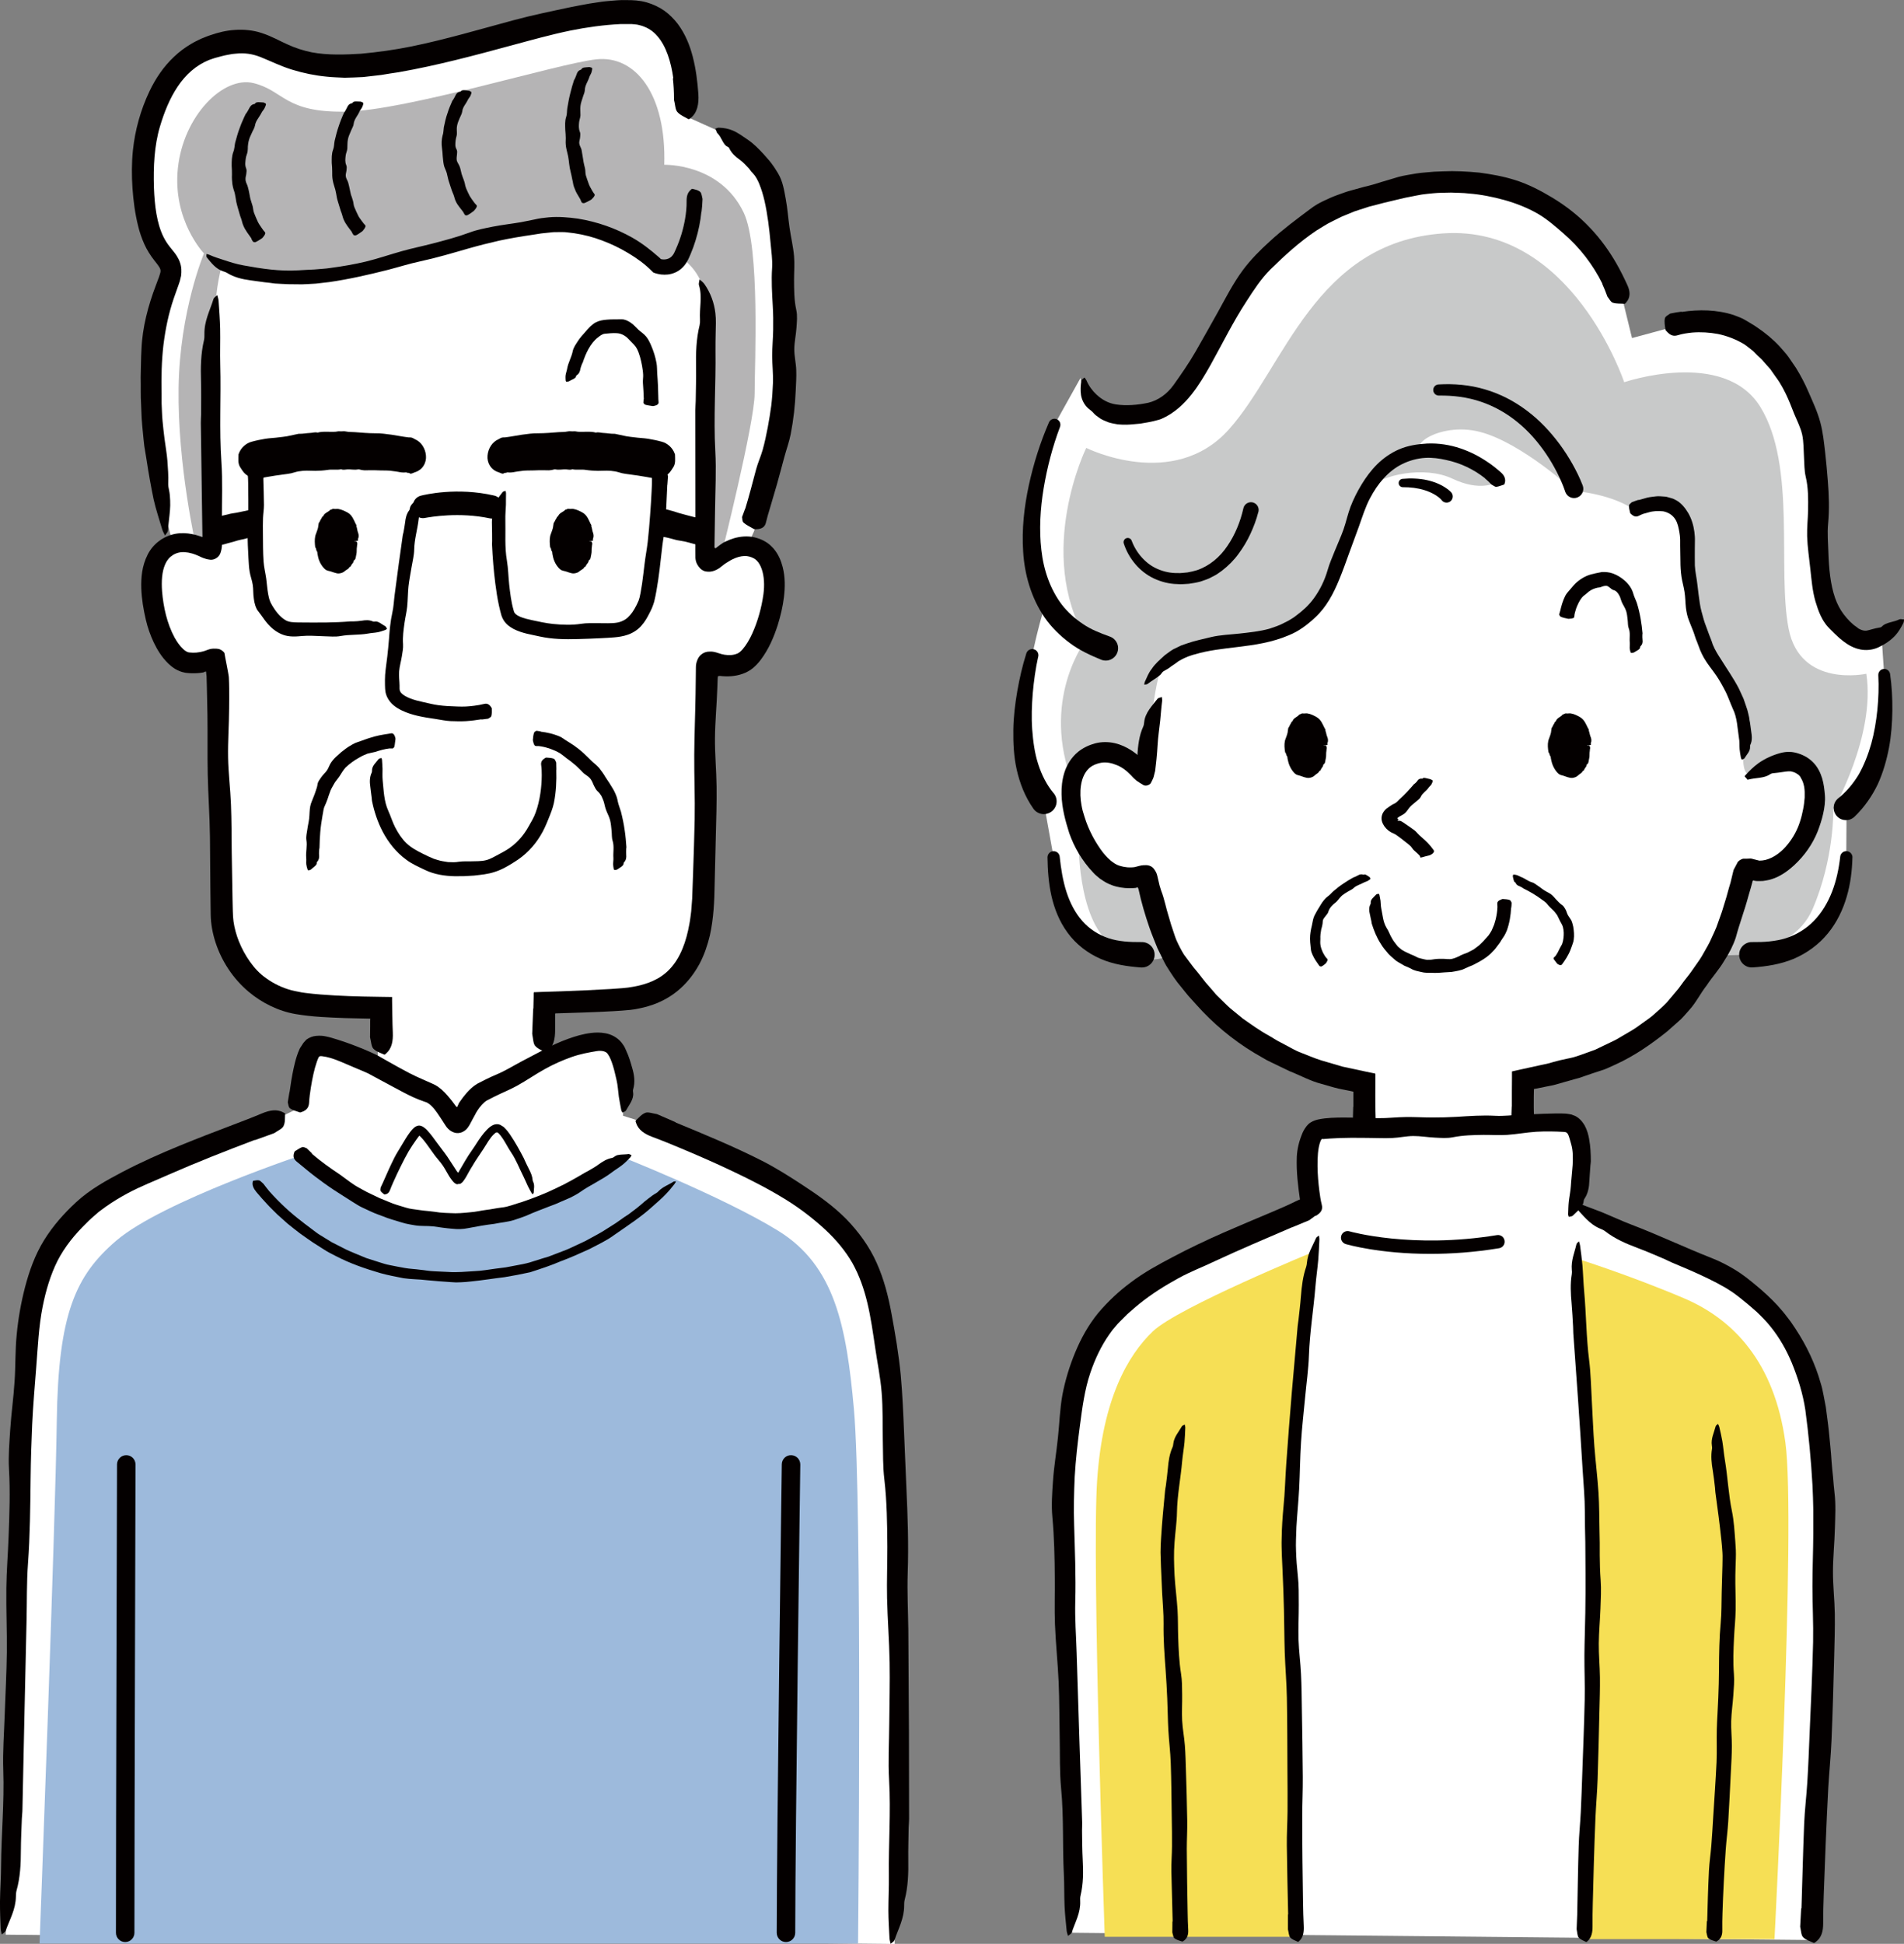
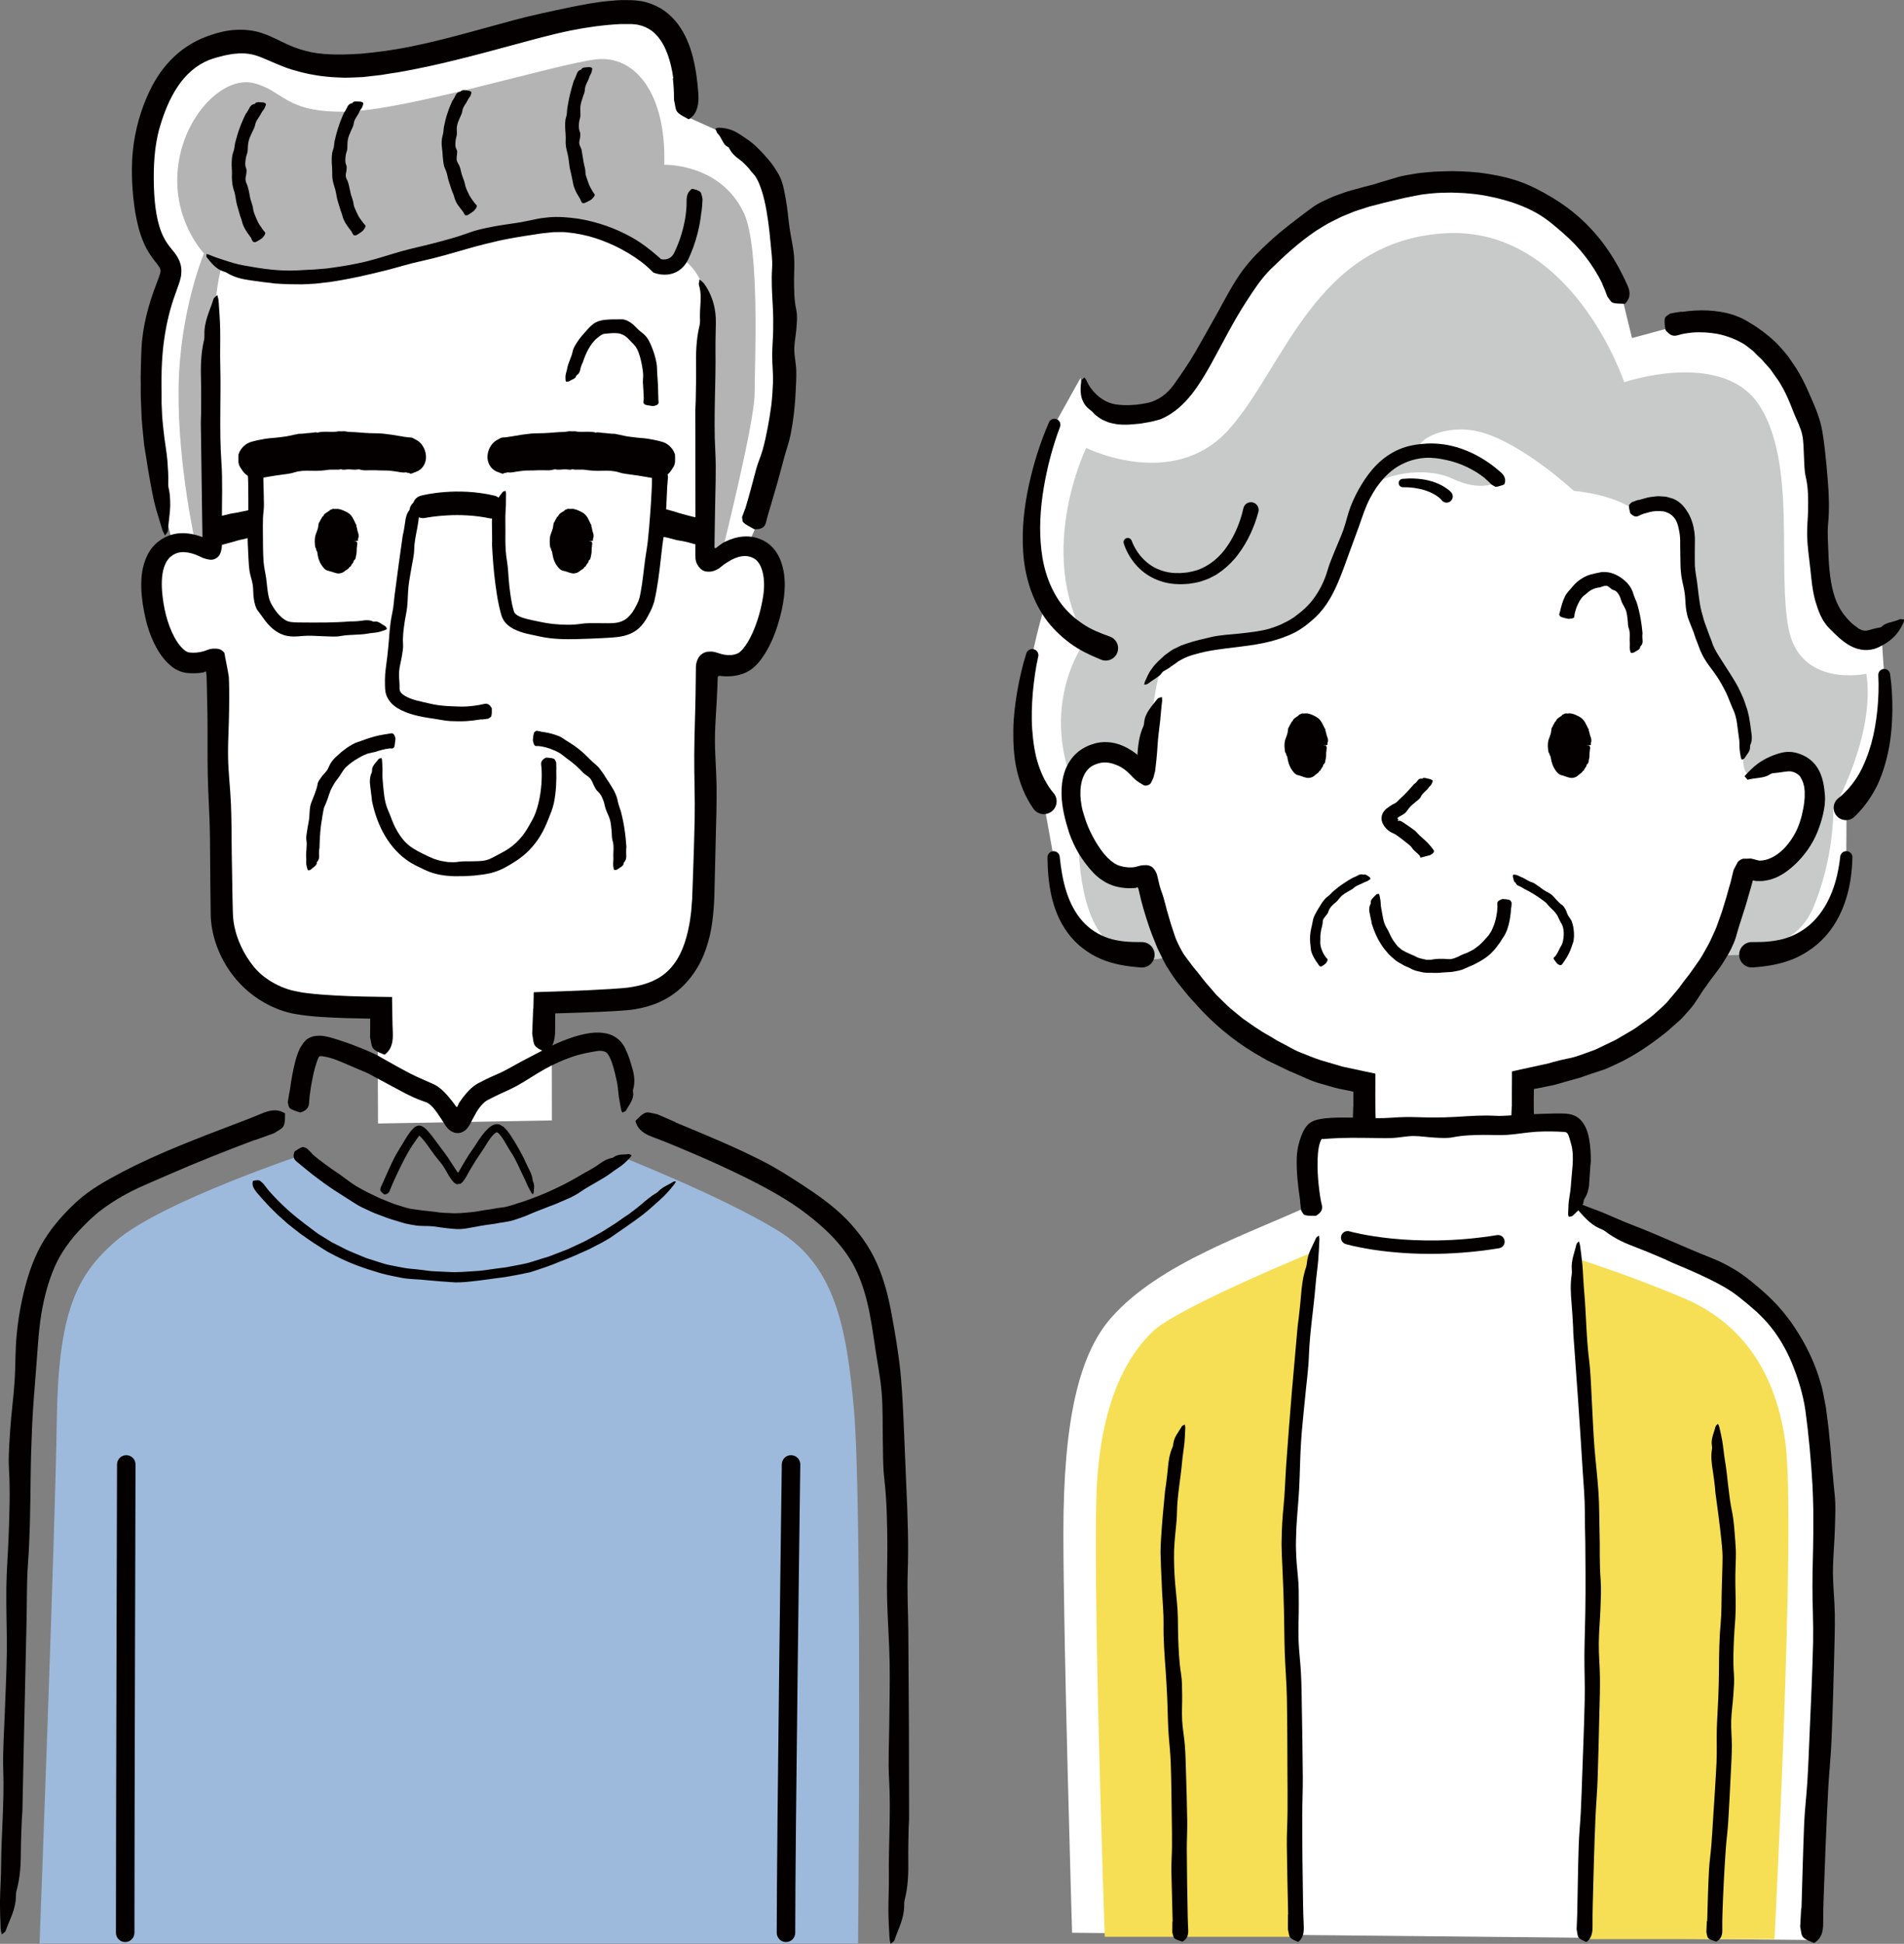
<svg xmlns="http://www.w3.org/2000/svg" id="_レイヤー_2" viewBox="0 0 402.38 410.72">
  <rect x="0" y="0" width="402.38" height="410.72" fill="#808080" stroke="none" />
  <defs>
    <style>.cls-1{fill:#040000;}.cls-1,.cls-2,.cls-3,.cls-4,.cls-5,.cls-6{stroke-width:0px;}.cls-2{fill:#fff;}.cls-3{fill:#9dbadc;}.cls-4{fill:#f6df55;}.cls-5{fill:#c8c9c9;}.cls-6{fill:#b5b4b5;}</style>
  </defs>
  <g id="_レイヤー_1-2">
    <path class="cls-2" d="m144.97,24.59s1.63-21.23-12.02-22.09c-13.65-.85-42.03,12.14-59.66,11.28-17.63-.85-15.26-7.8-28.15-4.26-14.5,3.98-15.64,25.59-14.22,34.97,1.42,9.38,5.69,9.1,5.12,12.51-.57,3.41-9.67,19.08.28,57.17,0,0-.25-.27.41,1.22-.55.16-1.1.42-1.63.79-6.51,4.51-.5,23.15,5.01,23.98,2.04.31,3.89-.04,5.3-.66.39-.17.82.12.83.54.31,17.43.1,36.95.68,53.95.2,5.88,4.62,15.88,16.81,17.56,3.63.5,7.85.75,16.05.82l.11,25.02,36.74-.65-.03-24.08c9.3-.27,14.79-.66,16.93-1.03,7.98-1.4,13.83-6.73,14.29-21.01.31-9.61,1.33-29.68,1.64-49.59,0-.64.66-1.06,1.25-.82,1.65.68,4.08,1.28,6.35.34,5.43-2.27,10.46-20.55,3.46-24.25-.92-.48-1.84-.7-2.75-.73.52-.98,1.04-2.05,1.54-3.22,0,0,6.17-15.73,6.6-28.52.43-12.79,2.35-39.63-3.62-46.46-5.97-6.82-10.86-9.88-10.86-9.88l-6.45-2.9Z" />
-     <path class="cls-2" d="m62.54,234.41s1.71-11.17,3.77-12.85c2.06-1.68,12.6,3,12.6,3,0,0,9.28,4.83,12.07,6.36,1.71.94,4.21,4.42,5.22,5.96.21.31.67.3.85-.03.84-1.54,3.03-4.77,5.01-5.86,3.51-1.95,14.45-7.27,14.45-7.27,0,0,10.11-5.24,12.82-1.78,2.71,3.46,2.34,13.81,2.34,13.81l2.74.87c14.07,5.86,34.01,13.42,43.01,22.38,8.25,8.21,10.19,16.95,11.47,41.54,1.19,22.9.19,110.2.19,110.2l-187.87-1.96s2.26-88.95,3.72-111.96c1.69-26.66,4.68-32.68,12.73-40.66,8.79-8.71,29.94-15.57,42.65-20.66l2.21-1.08Z" />
    <path class="cls-3" d="m64.74,243.72s-30.44,10.08-40.16,18.41c-8.59,7.36-12.27,15.42-12.58,38.13-.31,22.71-3.64,110.39-3.64,110.39h172.98s.92-92.9-.88-112.92c-1.57-17.49-4.03-30.3-15.99-37.67s-34.06-16.03-34.06-16.03c0,0-17.18,13.5-34.37,13.5s-31.3-13.81-31.3-13.81Z" />
    <path class="cls-2" d="m277.33,239.16c-1.46,3.15-.66,11.12-.02,15.33-12.98,6.08-32.16,12.24-42.45,23.9-6.9,7.82-10.13,21.98-10.13,45.45s1.84,84.54,1.84,84.54l156.57,1.53s1.92-55.54,2.22-91.79c.28-33.5-9.44-40.66-16.49-46.41-6.68-5.45-25.05-11.28-36.21-16.67.54-3.59,2.84-11.01-.13-17.14l-55.21,1.26Z" />
    <path class="cls-4" d="m277.85,264.39s-28.92,11.85-34.21,16.91-10.62,14.27-11.78,31.53c-1.15,17.26,1.61,96.39,1.61,96.39h40.5s-1.38-57.27-1.38-84.19,5.25-60.64,5.25-60.64Z" />
    <path class="cls-4" d="m333.13,265.89s2.76,38.2,3.22,57.76c.46,19.56-1.61,86.07-1.61,86.07h40.27s4.6-88.14,2.3-104.94c-2.3-16.8-10.82-25.97-21.48-30.49-11.66-4.95-22.71-8.4-22.71-8.4Z" />
    <path class="cls-2" d="m398.19,142.56l-.52-7.7c-2.6,1.7-6.28,2.06-10.39-3.62-7.98-11.05,2.25-34.66-9.05-52.2-10.28-15.96-26.31-9.51-26.31-9.51l-7.02,1.9-1.76-7.2s-6.87-29.07-42.96-24.89c-44.63,5.17-41.85,43.38-57.34,47.06-13.13,3.12-14.5-6.52-14.5-6.52l-5.5,9.86s-9.68,22.5-1.7,37.1c-1.93,6.18-2.99,11.58-2.99,11.58,0,0-5.85,20.35,2.36,30.79l2.15,11.89c.39,6.66,1.89,20.58,18.48,20.64h6.49c6.53,12.62,19.2,23.05,41.05,26.72v11.16l33.47-.87.05-10.22c20.92-3.75,33.28-14.97,40.08-26.79h8.12c16.58-.06,19.39-13.98,19.78-20.64l.06-10.51c10.27-8.74,7.95-28.03,7.95-28.03Z" />
    <path class="cls-5" d="m332.63,103.72s8.4.61,13.23,4.37c2.22,1.73,7.36-3.3,9.59.46,2.22,3.76.54,17.8,3.15,23.63s8.36,14.88,9.67,18.1c1.3,3.22-1.61,14.04,1.99,13.42,3.61-.61,7.75-4.68,10.2-2.15,2.45,2.53,5.37,10.89-.23,17.41-5.6,6.52-11.58,5.06-11.58,5.06,0,0-2.84,14.11-6.06,17.87,0,0,15.88.84,20.48-9.82s4.37-21.02,4.37-21.02c0,0,8.98-15.65,6.98-28.69,0,0-13.96,3.07-16.42-9.51-2.45-12.58,1.69-34.44-5.98-46.87-7.67-12.43-28.77-5.22-28.77-5.22,0,0-11.05-33.29-38.2-31.45-27.16,1.84-33.6,28.31-45.34,41.42-11.74,13.12-30.15,3.91-30.15,3.91,0,0-10.82,22.09,0,40.5,0,0-9.21,11.74-3.45,28.77l1.84,13.12s-.46,17.03,6.9,22.55c7.36,5.52,12.76,2.13,12.76,2.13,0,0-5.4-13.17-5.63-15.47-.23-2.3-7.82,1.61-11.97-6.21-4.14-7.82-5.75-16.34-.46-20.48,5.29-4.14,11.51,4.14,12.2,2.99s2.07-19.79,4.14-22.32c2.07-2.53,15.65-5.29,21.17-5.75,5.52-.46,11.05-3.45,14.5-12.2,3.45-8.75,5.52-16.34,7.82-19.1,2.3-2.76,11.58-4.87,17.57-2.03,5.98,2.84,9.21.81,9.21.81,0,0-7.36-6.14-13.81-6.44-6.44-.31,1.5-6.56,10.39-4.26,8.9,2.3,19.87,12.47,19.87,12.47Z" />
    <path class="cls-6" d="m41.42,115.38s-3.91-17.03-3.68-33.37c.23-16.34,5.37-28.46,5.37-28.46,0,0-6.67-6.94-5.52-17.99,1.15-11.05,9.59-19.6,16.03-17.99,6.44,1.61,6.52,6.25,19.41,6.02,12.89-.23,44.68-10.13,52.97-11.05,8.28-.92,14.84,7.33,14.38,22.28,0,0,11.81-.38,16.8,10.13,3.48,7.32,2.3,31.99,2.3,38.2s-7.13,34.52-7.13,34.52l-3.45.92v-51.55s1.84-7.13-4.37-12.2c0,0-3.22,2.99-7.36-.46-4.14-3.45-11.74-8.28-25.31-6.44-13.58,1.84-31.76,10.13-42.57,10.59-10.82.46-22.32-2.76-22.32-2.76,0,0-1.61,5.52-1.38,10.36.23,4.83-.92,50.17-.92,50.17l-3.22-.92Z" />
    <path class="cls-1" d="m142.78,237.17c6.11,2.52,12.27,5.06,18.25,8.09,2.95,1.5,5.75,3.28,8.55,5.11,3.23,2.11,6.43,4.35,9.26,7.2,2.6,2.68,4.91,5.82,6.44,9.29,1.55,3.46,2.46,7.08,3.12,10.67.81,4.36,1.54,8.69,1.96,13.04.37,4.11.54,8.2.71,12.32l.48,11.41c.28,6.03.49,12.05.28,18.08-.13,3.99.08,8.01.13,12.01l.13,21.06.03,18.84c0,.62-.07,1.24-.09,1.85-.03,2.26-.11,4.51-.08,6.77.05,2.89-.04,5.74-.76,8.51-.1.38-.11.82-.11,1.23,0,2.76-1.25,4.89-2.03,7.25-.12.36-.55.55-.83.81-.09-.41-.22-.81-.24-1.22-.1-1.92-.22-3.85-.23-5.78,0-2.47.13-4.95.1-7.42-.09-6.72.44-13.43.05-20.17-.23-3.93,0-7.91.03-11.88.03-4.33.16-8.67.08-13-.08-4.53-.44-9.05-.54-13.58-.08-3.62.07-7.25.06-10.87-.03-4.74-.09-9.47-.63-14.19-.33-2.7-.27-5.5-.33-8.23-.06-3.33.03-6.72-.24-10.06-.24-3.22-.92-6.38-1.37-9.54-.47-3.19-.92-6.37-1.64-9.41-.72-3.02-1.72-5.88-3.16-8.46-1.46-2.55-3.42-4.9-5.63-6.97-2.47-2.3-5.28-4.48-8.31-6.37-3.62-2.25-7.48-4.22-11.39-6.08-3.54-1.69-7.15-3.26-10.79-4.79-2.04-.86-4.09-1.7-6.17-2.47-1.7-.63-2.99-1.5-3.46-2.99-.05-.16-.15-.39-.06-.46.65-.59,1.2-1.32,2.06-1.65.56-.22,1.58.16,2.4.28.08.01.16.06.23.09l3.75,1.63-.02.05Z" />
    <path class="cls-1" d="m53.85,240.85c-6.18,2.34-12.28,4.74-18.23,7.35-2.91,1.3-5.89,2.45-8.67,3.94-1.6.86-3.15,1.8-4.6,2.83-.69.54-1.47,1.02-2.09,1.62-.65.56-1.31,1.13-1.96,1.8-2.49,2.42-4.59,5.01-6.13,7.98-1.5,2.99-2.48,6.3-3.16,9.72-.83,4.16-1.01,8.46-1.35,12.74-.31,4.04-.67,8.11-.86,12.17-.17,3.78-.29,7.57-.33,11.36-.07,6.02-.12,12.04-.56,18.07-.29,3.98-.2,8.01-.3,12.01l-.47,21.07-.4,18.85c0,.62-.1,1.23-.12,1.85-.08,2.26-.2,4.52-.21,6.77,0,2.89-.14,5.75-.92,8.5-.1.38-.12.82-.13,1.23-.04,2.77-1.33,4.87-2.15,7.22-.13.36-.56.54-.84.8-.08-.41-.21-.81-.23-1.23-.07-1.93-.16-3.86-.14-5.79.03-2.48.22-4.96.23-7.43.04-6.74.7-13.45.46-20.21-.14-3.94.18-7.93.31-11.9.15-4.34.39-8.68.44-13.02.05-4.54-.16-9.08-.1-13.63.04-3.63.35-7.26.48-10.89.18-4.75.35-9.5.08-14.26-.16-2.74.09-5.54.26-8.31.22-3.4.71-6.78.92-10.17.23-3.27.11-6.57.45-9.89.31-3.35.9-6.72,1.78-10.1.88-3.34,2.08-6.75,3.99-9.84,1.91-3.1,4.29-5.73,6.79-8.05,3-2.76,6.4-4.59,9.73-6.36,3.99-2.09,8.06-3.9,12.15-5.58,3.71-1.52,7.43-2.95,11.15-4.36,2.08-.79,4.16-1.58,6.2-2.44,1.67-.7,3.18-.97,4.56-.22.15.08.38.17.37.29-.05.87.06,1.78-.34,2.61-.26.55-1.27.99-1.95,1.47-.06.04-.15.06-.23.09l-3.87,1.39-.02-.05Z" />
    <path class="cls-1" d="m166.11,410.34c-1.08,0-1.96-.88-1.96-1.96,0-20.94,1.06-98.21,1.07-98.98.01-1.08.89-1.96,1.98-1.93,1.08.02,1.94.9,1.93,1.98-.01.78-1.07,78.01-1.07,98.93,0,1.08-.88,1.96-1.96,1.96Z" />
    <path class="cls-1" d="m26.46,410.34c-1.08,0-1.96-.88-1.96-1.96,0-20.93.23-98.19.23-98.96,0-1.08.88-1.95,1.96-1.95h0c1.08,0,1.95.88,1.95,1.96,0,.78-.23,78.02-.23,98.95,0,1.08-.88,1.96-1.96,1.96Z" />
    <path class="cls-1" d="m80.98,249.75c.77-1.76,1.55-3.52,2.42-5.24.43-.85.97-1.64,1.45-2.47.57-.95,1.12-1.91,1.82-2.85.08-.11.17-.22.27-.33.09-.11.18-.22.36-.39.3-.33.66-.54,1.06-.63.41-.08.81.09,1.16.32.16.13.37.27.48.38.11.1.21.2.31.31.76.82,1.36,1.67,1.98,2.52.74,1.03,1.55,2.01,2.26,3.05.67.98,1.28,2,1.93,2.96l.13.18.06.08s.08.1.14.13c.07-.02.1-.1.13-.15l.11-.21c.83-1.4,1.69-2.99,2.72-4.41.68-.95,1.26-1.98,1.99-2.95.32-.43.66-.85,1.05-1.26.2-.21.41-.41.66-.62.21-.17.72-.52,1.16-.6.46-.09.96-.04,1.34.26.19.12.45.23.57.38l.34.35c.23.23.38.45.55.67.17.22.34.44.48.67,1.07,1.59,1.94,3.2,2.79,4.83.08.16.14.34.22.5.28.6.56,1.2.86,1.78.39.75.72,1.51.79,2.37.01.12.06.23.11.34.35.72.13,1.51.11,2.26,0,.12-.15.24-.22.36-.08-.09-.18-.17-.24-.28-.27-.49-.55-.97-.79-1.47-.31-.64-.56-1.31-.89-1.95-.88-1.72-1.55-3.56-2.64-5.16-.63-.93-1.13-1.96-1.74-2.88l-.52-.72c-.18-.18-.39-.47-.49-.51-.11-.11-.28-.14-.42-.07-.08.03-.13.06-.21.13-.1.07-.2.16-.3.26-.85.83-1.47,2-2.16,3.07-.55.87-1.17,1.71-1.73,2.6-.36.58-.72,1.16-1.07,1.76-.17.3-.33.6-.51.91-.09.16-.17.32-.27.49-.15.24-.27.48-.46.74-.2.31-.43.59-.68.75-.25.26-.51.06-.81.22-.51-.06-1.01-.66-1.43-1.28-.32-.45-.36-.55-.5-.79l-.37-.64c-.24-.43-.49-.85-.76-1.25-.53-.78-1.18-1.46-1.74-2.21-.55-.77-1.09-1.52-1.64-2.28-.27-.36-.55-.73-.83-1.06-.14-.16-.28-.33-.43-.47-.13-.14-.33-.32-.28-.27,0-.01-.02-.02-.04-.01h-.01s-.18.22-.18.22c-.13.16-.26.33-.38.51-.57.8-1.16,1.66-1.69,2.56-.62,1.08-1.19,2.2-1.75,3.33-.5,1.02-.99,2.05-1.45,3.09-.26.58-.52,1.17-.74,1.77-.18.49-.47.84-1.05.91-.06,0-.15.03-.18,0-.27-.23-.59-.44-.76-.72-.11-.19,0-.49.01-.73,0-.02.02-.05.03-.07l.51-1.08h.02Z" />
    <path class="cls-1" d="m61.19,230.79c.23-1.67.49-3.34.86-5.05.19-.86.39-1.71.69-2.62.13-.45.32-.9.55-1.43.13-.31.41-.66.6-.98.19-.35.47-.63.73-.91l.13-.14c.6-.44,1.31-.72,2.07-.79.37-.04.76-.03,1.12-.02.36.03.55.06.81.11.97.18,1.79.46,2.61.71,1.92.6,3.71,1.28,5.49,2.01.84.35,1.67.72,2.5,1.11.58.26.88.48,1.29.7l1.16.66c1.55.88,3.11,1.74,4.68,2.57.96.5,1.95.95,2.94,1.38l1.49.66c.52.25.91.35,1.65.85,1.07.76,1.74,1.55,2.43,2.36.33.4.66.81.96,1.22l.26.36.04.05.21.27s.11.04.16,0c.05-.04.06-.11.09-.17l.15-.33.06-.15s.01-.04.03-.08l.21-.32c.46-.68.96-1.34,1.54-1.99.59-.65,1.24-1.29,2.21-1.87,1.34-.71,2.69-1.37,4.09-1.96,1.85-.78,3.55-1.85,5.33-2.79l4.67-2.45c1.61-.86,3.32-1.63,5.08-2.27,1.51-.54,3.07-1.02,4.87-1.24.9-.1,1.87-.14,2.99.07,1.08.18,2.49.8,3.43,1.99l.39.55c.27.37.39.75.56,1.1.61,1.28.95,2.52,1.29,3.7.45,1.52.64,3.03.19,4.54-.06.21-.03.43,0,.64.2,1.42-.87,2.61-1.51,3.81-.1.19-.49.3-.75.43-.09-.19-.23-.38-.26-.58-.16-.93-.37-1.86-.5-2.78-.16-1.19-.21-2.4-.49-3.55-.24-1.01-.45-2.02-.75-2.97-.29-.94-.64-1.89-1.14-2.56-.36-.51-1.28-.72-2.29-.55-1.63.27-3.5.61-5.28,1.24-1.96.69-3.85,1.53-5.75,2.59-1.97,1.09-3.82,2.39-5.79,3.48-1.57.87-3.26,1.53-4.87,2.34-.51.26-1.08.54-1.54.79-.32.19-.68.5-1.02.87-.34.37-.66.79-.95,1.23-.15.22-.28.46-.41.7l-.09.18c-.03.06-.05.1-.13.24-.14.23-.27.47-.4.72-.32.54-.6,1.25-.98,1.73-.36.55-.8.78-1.16.98-.18.07-.32.14-.53.18-.22.05-.51.07-.77.04-.27-.03-.43-.09-.61-.16-.17-.05-.37-.18-.57-.29-.35-.23-.72-.56-1.04-1.04-.68-1.1-1.59-2.41-1.79-2.72-.37-.53-.76-1.04-1.19-1.47-.25-.24-.52-.47-.78-.63-.13-.09-.24-.13-.36-.19-.11-.03-.13-.03-.37-.12-.77-.28-1.53-.55-2.27-.89-1.49-.67-2.92-1.47-4.37-2.24l-4.3-2.31-.97-.53-1.02-.45-2.18-.92c-1.62-.66-3.21-1.45-4.81-1.91-.6-.17-1.19-.3-1.71-.36-.15,0-.18-.02-.22-.02-.04,0-.08,0-.13,0-.09,0-.18.02-.25.07-.08.06-.14.15-.19.24l-.16.38c-.07.14-.13.3-.18.47-.58,1.65-.96,3.57-1.27,5.45-.17,1.06-.32,2.14-.38,3.22-.05.89-.41,1.59-1.57,1.98-.12.04-.29.11-.38.08-.71-.25-1.52-.45-2.07-.85-.36-.26-.34-.82-.48-1.25-.01-.04,0-.08.01-.13l.34-2.06h.05Z" />
    <path class="cls-1" d="m65.91,243.78c1.85,1.59,3.85,3.01,5.89,4.37.99.69,1.93,1.46,2.95,2.13.58.4,1.21.71,1.82,1.06.61.34,1.23.68,1.87.96l1.8.86,1.85.76c1.22.54,2.51.88,3.79,1.27.77.24,1.59.31,2.39.43.8.11,1.6.23,2.4.28.75.08,1.5.18,2.25.29.75.08,1.51.1,2.27.13,1.4.1,2.81-.04,4.2-.18,1.11-.07,2.2-.35,3.3-.49,1.1-.12,2.19-.38,3.3-.51,1.49-.14,2.87-.77,4.3-1.16,2.47-.85,4.91-1.77,7.26-2.93,2.13-.98,4.16-2.15,6.17-3.34.2-.12.42-.2.62-.32.72-.44,1.47-.83,2.14-1.34.88-.63,1.76-1.2,2.9-1.4.15-.03.29-.13.41-.22.81-.64,1.99-.42,3.04-.59.16-.02.42.16.64.24-.08.16-.14.34-.25.45-.53.55-1.05,1.1-1.65,1.57-.75.61-1.6,1.09-2.36,1.68-2.11,1.58-4.53,2.61-6.68,4.14-.64.43-1.32.8-2.02,1.14-.71.31-1.43.62-2.13.92-.76.37-1.56.65-2.36.95-.79.3-1.57.63-2.37.92-.83.31-1.64.68-2.46,1.03-.83.31-1.67.63-2.53.89-1.36.44-2.82.52-4.21.82-1.86.22-3.7.55-5.57.91-1.08.23-2.2.24-3.31.12-1.35-.11-2.69-.31-4.02-.5-1.28-.14-2.62,0-3.9-.23-.65-.1-1.3-.23-1.95-.37-.64-.16-1.27-.37-1.9-.56-.63-.2-1.26-.36-1.88-.59l-1.84-.69c-1.24-.43-2.4-1.04-3.59-1.58-.66-.31-1.27-.72-1.89-1.1-.62-.38-1.23-.77-1.84-1.17-1.47-.91-2.91-1.86-4.31-2.87-1.26-.91-2.51-1.85-3.71-2.85-.68-.56-1.35-1.11-2.03-1.67-.56-.45-.86-1.04-.52-1.94.03-.09.08-.23.15-.27.51-.29,1.02-.69,1.52-.85.32-.1.62.14.94.23.03,0,.05.04.07.06.35.35.72.69,1.08,1.04l-.02.03Z" />
    <path class="cls-1" d="m56.93,251.72c2.11,2.39,4.48,4.58,7.04,6.51.6.51,1.27.94,1.89,1.44.63.48,1.25.98,1.94,1.38.78.48,1.56.96,2.35,1.44l2.46,1.25c.77.42,1.58.74,2.38,1.08l2.42,1,2.5.8c.83.26,1.66.55,2.53.7,1.04.22,2.09.41,3.13.6,1.04.19,2.12.21,3.17.36,1,.09,1.98.3,2.99.33l3.01.14c1.86.14,3.72-.07,5.57-.17,1.48-.05,2.93-.33,4.39-.52l2.19-.28c.72-.15,1.45-.28,2.17-.41.96-.18,1.93-.35,2.87-.62.93-.29,1.87-.59,2.8-.88l1.23-.37,1.2-.46,2.4-.92c.8-.31,1.56-.71,2.34-1.06.77-.38,1.57-.69,2.31-1.12,1.34-.75,2.72-1.43,3.99-2.28l1.94-1.23,1.88-1.32c.24-.18.52-.32.76-.49.87-.67,1.78-1.31,2.61-2.03.53-.47,1.06-.92,1.62-1.34.54-.43,1.1-.84,1.71-1.18.17-.09.32-.24.46-.39.94-.96,2.09-1.31,3.12-1.99.16-.1.37-.05.56-.08-.1.19-.18.39-.31.55-.6.77-1.22,1.53-1.9,2.22-.86.91-1.83,1.7-2.75,2.54-2.51,2.29-5.37,4.11-8.15,6.06-1.6,1.19-3.45,2.01-5.21,2.95-1.99.9-3.98,1.81-6.03,2.56-2.1.91-4.28,1.61-6.46,2.32-1.79.39-3.6.75-5.4,1.04-2.38.28-4.74.68-7.14.91-.69.09-1.39.14-2.09.17-.35.01-.7.03-1.05.03l-1.05-.06c-1.71-.12-3.42-.24-5.12-.41-1.63-.21-3.3-.17-4.94-.42-1.65-.33-3.31-.63-4.93-1.09-3.21-.94-6.39-2.04-9.36-3.59-.82-.44-1.68-.83-2.45-1.35-.79-.5-1.58-1-2.36-1.5-.93-.62-1.82-1.28-2.73-1.91-.9-.66-1.75-1.38-2.62-2.06l-2.25-2.01c-.7-.72-1.44-1.4-2.12-2.15l-1.14-1.25-1.11-1.29c-.59-.72-.95-1.44-.77-2.18.02-.08.04-.2.09-.2.41-.04.81-.18,1.24-.09.27.06.6.46.91.71.03.02.05.06.07.09.38.53.81,1.03,1.22,1.55l-.02.02Z" />
    <path class="cls-1" d="m319.35,191.8c-.08,1.62-.34,3.24-.9,4.8-.15.38-.34.75-.53,1.1-.23.35-.47.68-.68,1.03-.22.41-.53.78-.81,1.16-.28.38-.55.76-.9,1.08-1.19,1.37-2.8,2.2-4.34,2.98-.49.18-.97.39-1.46.62-.24.1-.48.24-.73.32-.25.07-.5.14-.76.2-.48.11-.97.19-1.46.27-.49.06-.97.04-1.46.09-.45.03-.9.07-1.35.1-.45.04-.92,0-1.38,0-.74-.01-1.48.03-2.22-.17-.73-.18-1.49-.28-2.16-.7-.45-.24-.91-.43-1.39-.62-.44-.25-.89-.5-1.33-.77-.4-.22-.73-.52-1.07-.82-.33-.3-.69-.58-.99-.92-.58-.68-1.18-1.36-1.62-2.13-.87-1.33-1.45-2.79-1.91-4.26-.04-.14-.04-.3-.07-.45-.14-.53-.21-1.08-.34-1.61-.18-.68-.22-1.38.15-2.08.05-.1.05-.2.04-.3-.08-.65.69-1.2,1.16-1.72.07-.08.34-.11.52-.16.05.09.14.16.16.25.07.41.18.82.23,1.23.06.53.04,1.07.15,1.59.3,1.4.37,2.9,1.13,4.15.48.69.7,1.51,1.15,2.21.21.41.48.76.76,1.12l.41.53c.15.16.33.3.5.44.69.64,1.61.93,2.4,1.33.34.12.67.28.99.44.16.08.32.18.49.24l.53.15c.47.1.93.25,1.42.29.5,0,.99-.04,1.48-.14.55-.08,1.13-.08,1.71-.08.7-.01,1.44.18,2.11-.02.33-.07.64-.2.95-.34.15-.07.31-.13.46-.2.14-.09.28-.17.43-.23.58-.29,1.23-.41,1.76-.75l.83-.43c.26-.17.49-.37.74-.55.53-.33.91-.82,1.37-1.24.24-.25.45-.53.71-.79.26-.25.47-.55.66-.86l.34-.56c.1-.2.18-.4.26-.61l.26-.61.19-.64c.13-.39.22-.78.29-1.19.09-.4.13-.81.18-1.22.05-.46.07-.92.02-1.38-.03-.37.14-.67.88-.94.08-.03.18-.08.25-.08.5.03,1.06.06,1.46.2.26.09.31.38.43.57.01.02,0,.04,0,.06,0,.34-.03.68-.07,1.02h-.03Z" />
    <path class="cls-1" d="m380.71,403.27c.19-5.98.33-11.96.57-17.93.12-2.94.49-5.87.67-8.82.21-3.39.34-6.79.48-10.19.28-6.46.59-12.91.74-19.37.08-3.92-.14-7.85-.14-11.78,0-3.7.16-7.41.18-11.11v-5.15c-.02-1.72-.1-3.39-.17-5.09-.31-5.37-.8-10.67-1.51-15.92-.52-3.46-1.58-6.81-2.87-9.97-1.15-2.76-2.62-5.32-4.44-7.58-.9-1.14-1.93-2.18-3-3.2-1.11-1-2.26-1.96-3.51-2.95-.58-.48-1.05-.79-1.55-1.16-.5-.36-1.1-.69-1.64-1.04l-1.76-.97-1.83-.92c-2.48-1.2-5.05-2.3-7.65-3.38-.51-.21-1-.49-1.51-.71-1.87-.79-3.74-1.61-5.65-2.33-2.46-.92-4.84-1.94-6.91-3.56-.29-.22-.65-.38-1-.52-2.34-.96-3.65-2.87-5.25-4.49-.25-.25-.22-.7-.31-1.06.37.08.75.1,1.1.24,1.62.62,3.24,1.24,4.86,1.85,2.06.85,4.09,1.8,6.18,2.6,5.7,2.17,11.2,4.8,16.97,7.07,1.69.66,3.33,1.51,4.93,2.47,1.59.96,3.18,2.24,4.51,3.36,1.54,1.27,3.04,2.66,4.44,4.16.67.78,1.37,1.53,1.98,2.37.31.41.64.81.93,1.23l.86,1.28c2.37,3.58,4.24,7.51,5.38,11.61.27.81.42,1.65.59,2.48.17.83.33,1.66.48,2.5.2,1.67.46,3.34.63,5.01.2,2.18.46,4.36.59,6.54.08,1.09.19,2.18.31,3.26.08,1.09.18,2.17.3,3.26.31,2.52.16,5.05.09,7.56-.08,3.07-.41,6.13-.41,9.19-.01,2.95.34,5.9.39,8.85.04,2.99-.05,5.99-.13,8.98-.16,5.95-.31,11.9-.57,17.85-.14,3.32-.49,6.63-.68,9.95-.22,3.96-.38,7.93-.55,11.89l-.41,10.77c-.07,2.01-.13,4.02-.12,6.03,0,1.64-.35,3.01-1.58,3.89-.13.09-.31.25-.41.2-.78-.37-1.66-.6-2.27-1.23-.4-.41-.41-1.4-.59-2.13-.02-.07,0-.15,0-.22l.2-3.7h.05Z" />
-     <path class="cls-1" d="m273.05,259.31c-5.5,2.37-10.93,4.66-16.23,7.13-2.59,1.24-5.29,2.26-7.79,3.64-2.89,1.58-5.67,3.34-8.2,5.37-.61.47-1.17.99-1.76,1.49-.6.49-1.14,1.02-1.67,1.57-.53.55-1.11,1.06-1.56,1.64l-.72.85-.66.91c-1.73,2.44-3.05,5.24-4.04,8.17-1.21,3.57-1.7,7.38-2.2,11.15-.47,3.57-.89,7.18-1.1,10.81-.15,3.37-.23,6.75-.12,10.14.15,5.38.39,10.79.24,16.22-.1,3.59.18,7.2.29,10.81l.6,18.95.57,16.96c.02.56-.04,1.11-.03,1.67.03,2.03.03,4.07.14,6.09.14,2.6.15,5.17-.47,7.69-.08.35-.08.74-.06,1.11.11,2.49-1.07,4.45-1.77,6.6-.11.33-.53.52-.8.77-.1-.36-.25-.72-.29-1.09-.17-1.73-.36-3.46-.44-5.2-.1-2.23-.04-4.46-.15-6.69-.31-6.05,0-12.12-.58-18.18-.34-3.54-.22-7.13-.3-10.71-.08-3.91-.05-7.82-.22-11.73-.18-4.08-.62-8.16-.78-12.24-.13-3.27,0-6.55-.04-9.82-.03-4.29-.11-8.55-.51-12.87-.23-2.48-.05-5.04.13-7.56.2-3.09.74-6.15,1.05-9.23.32-2.97.4-5.99.94-9,.58-3.04,1.49-6.05,2.71-8.99,1.21-2.91,2.77-5.77,4.86-8.32,2.1-2.48,4.4-4.62,6.9-6.47,2.77-2.1,5.79-3.74,8.78-5.31,3.57-1.9,7.19-3.61,10.83-5.21,3.3-1.45,6.61-2.82,9.89-4.21,1.84-.78,3.67-1.56,5.44-2.44,1.46-.7,2.78-1.01,4.13-.31.14.07.36.16.37.27.04.85.24,1.74-.05,2.57-.19.54-1.08,1.02-1.66,1.49-.05.05-.14.07-.21.1l-3.45,1.43-.02-.05Z" />
    <path class="cls-1" d="m247.82,406.01l-.27-10.64c-.03-1.75.12-3.5.13-5.26.02-2.02-.02-4.04-.05-6.07-.05-3.84-.08-7.68-.21-11.52-.08-2.33-.38-4.66-.51-6.99-.12-2.2-.13-4.41-.23-6.61-.09-2.04-.2-4.08-.35-6.12-.24-3.24-.48-6.47-.43-9.73.03-2.15-.19-4.31-.3-6.47l-.25-5.68-.09-2.89c0-1.03.05-2,.11-2.96.21-3.43.53-6.8.86-10.19.03-.33.12-.66.16-.99.14-1.21.32-2.42.42-3.63.13-1.56.35-3.08,1-4.51.09-.2.12-.43.14-.65.15-1.48,1.14-2.53,1.82-3.73.11-.19.41-.25.62-.37.03.22.11.45.1.67-.05,1.04-.07,2.08-.17,3.11-.13,1.33-.37,2.64-.49,3.97-.31,3.61-1.04,7.17-1.1,10.8-.03,2.12-.37,4.24-.51,6.34-.19,2.26-.11,4.57,0,6.91.14,2.44.47,4.87.63,7.31.12,1.95.07,3.91.14,5.86.09,2.56.19,5.11.6,7.65.24,1.46.22,2.97.24,4.46.03,1.82-.1,3.65,0,5.46.09,1.75.44,3.49.57,5.24.14,1.77.17,3.55.23,5.33.11,3.54.22,7.07.27,10.61.03,1.98-.09,3.95-.09,5.93.02,2.36.05,4.72.07,7.08l.11,6.41c.02,1.2.05,2.4.12,3.6.05.98-.15,1.81-.99,2.36-.09.06-.21.15-.28.13-.55-.2-1.17-.32-1.62-.68-.29-.23-.33-.81-.47-1.24-.01-.04,0-.09,0-.13l.02-2.19h.04Z" />
    <path class="cls-1" d="m360.79,405.92c.09-3.58.19-7.14.37-10.7.09-1.75.36-3.49.5-5.25.16-2.02.28-4.04.4-6.06.24-3.84.52-7.68.7-11.52.11-2.33,0-4.68.06-7.01.06-2.2.23-4.41.31-6.61.08-2.04.14-4.09.15-6.13.02-3.25.06-6.49.36-9.73.2-2.14.15-4.31.21-6.47l.16-5.66c0-.93.06-1.87,0-2.71-.05-.87-.13-1.8-.23-2.73-.35-3.32-.8-6.66-1.26-10.01-.05-.33-.04-.66-.08-1-.14-1.2-.27-2.41-.47-3.61-.26-1.53-.43-3.06-.16-4.61.04-.21,0-.45-.03-.66-.23-1.47.45-2.73.79-4.07.05-.21.33-.35.5-.53.09.21.22.41.27.62.23,1.02.48,2.03.65,3.06.22,1.32.32,2.66.54,3.97.6,3.58.75,7.22,1.49,10.8.43,2.09.54,4.25.71,6.41l.11,1.78c0,.61.04,1.23,0,1.82-.03,1.2-.09,2.36-.1,3.53-.04,2.45.11,4.9.06,7.35-.03,1.96-.25,3.91-.34,5.86-.12,2.56-.23,5.11-.02,7.68.12,1.47-.03,2.98-.13,4.47-.12,1.82-.4,3.63-.45,5.45-.05,1.75.15,3.51.14,5.27,0,1.78-.11,3.56-.2,5.34-.18,3.53-.34,7.07-.56,10.6-.12,1.97-.39,3.93-.53,5.91-.18,2.35-.29,4.71-.42,7.06-.11,2.13-.2,4.26-.27,6.39-.03,1.19-.07,2.39-.04,3.57.03.97-.2,1.78-1.04,2.32-.09.06-.21.15-.28.13-.55-.2-1.17-.33-1.6-.69-.29-.24-.31-.84-.44-1.28-.01-.04,0-.09,0-.14l.1-2.22h.04Z" />
    <path class="cls-1" d="m274.77,253.76c-.44-3.05-.84-6.12-.71-9.38.09-1.62.45-3.23,1.23-5.06.11-.24.28-.6.5-.91.2-.32.44-.61.7-.87.54-.51,1.25-.8,1.97-.98,1.09-.24,1.97-.31,2.88-.37,3.4-.17,6.63.04,9.89.07,1.97.03,3.95-.22,5.92-.24,1.86-.02,3.71.1,5.56.1,1.72,0,3.43-.04,5.13-.14,2.71-.17,5.42-.37,8.16-.22,1.81.1,3.62-.15,5.44-.23l4.8-.2c.81-.03,1.61-.05,2.44-.06.41,0,.83,0,1.26,0,.21,0,.44,0,.68.02.18,0,.66.03,1.01.11l.51.1c.15.08.32.12.48.19.33.09.61.3.9.49.27.21.51.45.74.71.21.27.42.55.6.85l.25.5c.06.12.12.26.16.37.08.23.17.47.25.7.13.45.24.89.31,1.31.31,1.68.36,3.22.37,4.74,0,.3-.07.59-.09.89-.05,1.08-.18,2.14-.22,3.2-.05,1.36-.25,2.68-1.06,3.87-.11.16-.14.36-.16.55-.14,1.27-1.43,2.08-2.31,3.01-.14.14-.54.16-.82.23-.05-.19-.15-.39-.14-.57.04-.87.04-1.74.13-2.6.12-1.1.37-2.19.44-3.3.09-1.5.28-2.99.38-4.47.09-1.48.09-2.99-.29-4.35-.11-.4-.21-.78-.32-1.14-.05-.19-.1-.36-.16-.51-.05-.17-.13-.32-.14-.37-.08-.17-.18-.36-.36-.48-.19-.12-.33-.15-.64-.16-1.82-.11-3.84-.14-5.78-.03-2.05.13-4.1.52-6.15.66-1.65.11-3.3-.01-4.96,0-2.16.03-4.32.07-6.49.5-1.25.25-2.53.14-3.79.08-1.54-.07-3.08-.35-4.61-.34-1.48.01-2.96.36-4.43.42-1.49.07-2.99.01-4.47-.01-2.93-.04-5.93-.07-8.63.12l-1.06.08-.44.04s-.06-.02-.09-.03c-.07-.02-.14,0-.21.04-.04-.02-.19.24-.3.52-.52,1.41-.61,3.38-.59,5.24.02,1.72.17,3.47.39,5.21.12.97.27,1.95.51,2.91.19.78.03,1.49-.98,2.15-.11.07-.25.18-.35.18-.75-.02-1.58.03-2.22-.16-.42-.13-.55-.63-.8-.96-.02-.03-.02-.08-.02-.11l-.23-1.9h.05Z" />
    <path class="cls-1" d="m272.23,404.48c-.1-4.85-.23-9.71-.28-14.56-.03-2.39.13-4.78.15-7.18.02-2.76,0-5.52-.02-8.29-.03-5.25-.02-10.49-.12-15.74-.06-3.19-.34-6.36-.45-9.55-.1-3-.09-6.02-.17-9.02-.07-2.79-.16-5.58-.3-8.36l-.15-3.33c-.03-1.14-.08-2.32-.03-3.43.03-2.25.18-4.47.39-6.7.3-2.93.36-5.9.57-8.85.36-5.16.77-10.32,1.2-15.47l1.22-13.82c.04-.45.13-.9.18-1.35.18-1.65.39-3.3.51-4.96.17-2.12.42-4.21,1.11-6.19.09-.27.13-.59.16-.89.18-2.03,1.21-3.5,1.91-5.18.11-.26.42-.37.64-.54.03.3.1.61.08.91-.07,1.42-.12,2.84-.24,4.25-.16,1.81-.43,3.62-.58,5.43-.4,4.93-1.22,9.82-1.39,14.78-.1,2.9-.52,5.8-.79,8.71-.3,3.18-.67,6.35-.87,9.53-.22,3.33-.23,6.66-.41,9.99-.14,2.66-.42,5.31-.57,7.96-.05,1.72-.16,3.47-.08,5.14.05,1.68.19,3.47.38,5.19.23,2,.19,4.06.2,6.1.01,2.49-.13,4.98-.05,7.47.08,2.39.41,4.77.52,7.16.12,2.42.15,4.86.18,7.29.08,4.83.17,9.67.2,14.5.02,2.7-.11,5.4-.12,8.1-.01,3.22.02,6.45.05,9.67l.12,8.75c.03,1.63.06,3.27.15,4.9.07,1.33-.12,2.46-.94,3.21-.09.08-.21.21-.28.18-.56-.27-1.18-.42-1.63-.91-.3-.32-.34-1.12-.49-1.7-.01-.06,0-.12,0-.18v-3.01s.03,0,.03,0Z" />
    <path class="cls-1" d="m333.32,404.47c.1-4.81.16-9.62.31-14.43.07-2.37.32-4.73.44-7.1.14-2.73.22-5.47.32-8.21.18-5.2.4-10.39.51-15.59.07-3.16-.08-6.32-.06-9.48.02-2.98.15-5.96.19-8.94.04-2.76.06-5.53.04-8.3-.01-2.17-.03-4.34-.04-6.5-.05-2.16-.1-4.34-.1-6.53,0-2.9-.28-5.81-.46-8.72-.3-5.1-.65-10.2-1-15.3l-.98-13.68c-.03-.45-.01-.9-.04-1.35-.1-1.64-.17-3.28-.32-4.92-.19-2.1-.3-4.17.04-6.22.05-.28.03-.6,0-.9-.17-2.01.58-3.62.98-5.38.06-.27.35-.43.53-.64.08.29.2.57.24.87.18,1.39.38,2.79.5,4.19.15,1.8.2,3.61.36,5.4.44,4.88.44,9.79,1.06,14.68.36,2.85.4,5.76.57,8.65.18,3.16.29,6.32.53,9.47.25,3.3.67,6.58.88,9.89.17,2.64.15,5.3.21,7.96l.05,2.62v2.65c.01,1.73.06,3.46.19,5.19.15,1.99.03,4.03-.04,6.04-.09,2.46-.33,4.91-.35,7.37-.02,2.37.21,4.74.24,7.11.03,2.4-.05,4.81-.11,7.22-.11,4.78-.22,9.56-.38,14.34-.09,2.67-.33,5.33-.45,8-.14,3.18-.24,6.37-.34,9.56l-.23,8.66c-.04,1.62-.07,3.23-.05,4.85.01,1.32-.22,2.42-1.07,3.15-.09.08-.21.2-.28.17-.55-.28-1.16-.46-1.59-.95-.28-.32-.29-1.12-.42-1.71-.01-.06,0-.12,0-.18l.12-2.98h.04Z" />
    <path class="cls-1" d="m302.27,264.93c-10.65,0-17.47-1.95-17.87-2.07-.74-.22-1.17-1-.95-1.74.22-.74,1-1.17,1.74-.95.13.04,13.16,3.74,31.16.8.77-.13,1.49.39,1.61,1.16.13.76-.39,1.49-1.16,1.61-5.35.88-10.25,1.19-14.53,1.19Z" />
    <path class="cls-1" d="m101.76,151.98c-1.07.17-2.15.32-3.29.39-.28.02-.57.03-.87.03h-.8c-.53,0-1.07-.02-1.61-.04-1.06-.05-2.11-.29-3.17-.45-1.22-.18-2.45-.36-3.67-.64-1.16-.27-2.33-.62-3.48-1.18-1.12-.55-2.36-1.35-3.05-2.8-.2-.43-.35-.9-.39-1.37-.04-.26-.04-.43-.05-.62l-.02-.56c-.03-.76,0-1.42.03-2.14.1-1.31.31-2.6.46-3.9.13-1.2.26-2.4.35-3.6.14-1.91.3-3.82.72-5.69.28-1.24.32-2.52.49-3.78l.88-6.62.83-5.92c.02-.19.1-.38.14-.57.12-.71.27-1.41.35-2.12.1-.91.28-1.8.88-2.59.08-.11.11-.25.12-.37.11-.87,1.04-1.41,1.65-2.07.1-.1.38-.12.58-.17.04.14.11.28.11.41-.02.61-.02,1.23-.1,1.84-.1.78-.31,1.54-.39,2.32-.24,2.12-.89,4.17-.93,6.33-.02,1.26-.35,2.48-.55,3.72-.22,1.36-.5,2.7-.65,4.07-.15,1.43-.13,2.88-.28,4.31-.12,1.14-.4,2.26-.56,3.4-.21,1.49-.42,2.97-.31,4.5.06.88-.13,1.74-.26,2.6-.17,1.05-.48,2.08-.57,3.14-.09,1.01.08,2.07.09,3,0,.23.01.46,0,.68,0,.14.02.13.02.2,0,.05.01.1.03.14.05.18.12.35.3.56.36.41,1.09.83,1.9,1.15.83.32,1.75.56,2.69.76,1.06.22,2.14.53,3.26.67,1.33.18,2.68.24,4.05.28.64.02,1.2.03,1.79,0,.59-.03,1.19-.09,1.79-.17.67-.09,1.35-.2,2.02-.37.55-.14,1.04-.03,1.51.69.05.07.13.18.13.25,0,.54.04,1.13-.09,1.59-.09.3-.43.39-.66.57-.02.02-.05.01-.08.02l-1.33.17v-.03Z" />
    <path class="cls-1" d="m74.89,114.35c-.08,3.21-1.79,5.77-3.83,5.73-2.04-.05-3.63-2.69-3.55-5.9.07-3.21,1.79-5.78,3.83-5.73,2.04.05,3.63,2.69,3.56,5.9Z" />
    <path class="cls-1" d="m75.04,114.36c-.23-.05-.45-.11-.66-.15-.3-.07-.37-.16-.3-.25.04-.07.11-.14.13-.2.05-.22.05-.45-.01-.67,0-.04-.05-.07-.08-.11-.03-.04-.09-.08-.07-.12.15-.39,0-.75-.08-1.11-.07-.25-.22-.47-.33-.7-.04-.12.03-.31-.07-.41-.37-.36-.55-.82-.92-1.12-.11-.09-.22-.18-.33-.26-.1-.09-.22-.15-.37-.11-.12.03-.19-.08-.28-.15-.21-.1-.47-.16-.69-.02-.17.1-.34.13-.55.12-.09,0-.12.12-.2.14-.22.08-.46.2-.59.42-.15.25-.38.45-.49.73-.06.21-.19.37-.25.57-.08.24-.1.51-.15.75-.01.09-.08.17-.13.24-.08.11-.13.23-.1.37.03.15-.1.26-.15.4-.01.02-.07.03-.05.06.2.27-.17.42-.22.66-.04.15-.19.3-.12.47.06.13.04.26.06.39.01.09,0,.18-.12.28-.1.09-.1.2,0,.28.1.09.07.18.11.27.03.1.09.19.14.28.02.03.04.06.05.1.06.31.13.62.23.91.04.11.18.19.15.32-.02.12-.05.25-.01.35.03.06.04.13.1.19.14.15.23.31.1.59-.02.05.03.06.03.1,0,.11,0,.23.03.34,0,.04.02.07.06.08.17.06.19.21.24.36.05.2.22.3.39.39.46.18.81.38,1.21.51.16.04.33.1.49.07.08-.01.16-.07.23-.12.1-.06.23.05.35.03.22,0,.43-.09.55-.3.12-.24.31-.38.46-.56.11-.15.32-.22.36-.43.09-.37.39-.61.5-.97.08-.29.19-.57.23-.87.02-.15-.06-.33-.09-.49,0-.03,0-.06,0-.08.05-.16-.04-.34-.08-.51-.05-.19-.03-.37.02-.55.02-.11.17-.2.44-.28.2-.07.38-.14.56-.22.57.03.57.03.64.15.12.22.12.44.06.65-.03.14-.02.28-.04.42-.08.35-.02.72-.06,1.09,0,0,0,.01,0,.02-.03.29-.09.57-.15.86-.03.15-.05.31-.1.46-.03.09-.1.18-.16.26-.07.09-.22.12-.22.24-.01.37-.32.56-.48.85-.09.17-.15.4-.4.43-.18.45-.67.57-1.02.88-.32.31-.78.44-1.23.49-.35.02-.68-.1-.99-.19-.3-.1-.54-.18-.83-.27-.26-.07-.53-.11-.78-.22-.21-.12-.42-.28-.57-.46-.41-.45-.72-.94-.93-1.45-.22-.51-.33-1.03-.42-1.55-.03-.2,0-.41-.14-.58-.2-.24-.06-.55-.33-.79-.02-.02,0-.04-.01-.06-.09-.77-.15-1.55.01-2.32.08-.38.28-.74.38-1.11.07-.22.15-.42.2-.64.05-.32.09-.65.15-.98,0-.02.01-.04.03-.06.22-.26.29-.6.5-.87.14-.16.13-.46.41-.52.18-.59.8-.82,1.29-1.16.1-.06.16-.23.29-.24.24-.03.43-.25.69-.18.33.07.63-.03.94.02.73.12,1.35.44,1.94.75.98.54,1.32,1.56,1.72,2.39.05.1.13.19.17.29.02.07-.04.17-.01.24.17.43.17.89.34,1.31.16.43.21.9,0,1.34-.04.08,0,.15.02.23.04.14-.05.19-.66.26Z" />
    <path class="cls-1" d="m124.55,114.35c-.08,3.21-1.79,5.77-3.84,5.73-2.04-.05-3.63-2.69-3.55-5.9.08-3.21,1.79-5.78,3.83-5.73,2.04.05,3.63,2.69,3.56,5.9Z" />
    <path class="cls-1" d="m124.7,114.36c-.23-.05-.45-.11-.66-.15-.3-.07-.37-.16-.3-.25.04-.07.11-.14.13-.2.05-.22.05-.45-.01-.67,0-.04-.05-.07-.08-.11-.03-.04-.09-.08-.07-.12.15-.39,0-.75-.08-1.11-.07-.25-.22-.47-.33-.7-.04-.12.03-.31-.07-.41-.37-.36-.55-.82-.92-1.12-.11-.09-.22-.18-.33-.26-.1-.09-.22-.15-.37-.11-.12.03-.19-.08-.28-.15-.21-.1-.47-.16-.69-.02-.17.1-.34.13-.55.12-.09,0-.12.12-.2.14-.22.08-.46.2-.59.42-.15.25-.38.45-.49.73-.06.21-.19.37-.25.57-.08.24-.1.51-.15.75-.01.09-.08.17-.13.24-.08.11-.13.23-.1.37.03.15-.1.26-.15.4-.01.02-.07.03-.05.06.2.27-.17.42-.22.66-.04.15-.19.3-.12.47.06.13.04.26.06.39.01.09,0,.18-.12.28-.1.09-.1.2,0,.28.1.09.07.18.11.27.03.1.09.19.14.28.02.03.04.06.05.1.06.31.13.62.23.91.04.11.18.19.15.32-.02.12-.05.25-.01.35.03.06.04.13.1.19.14.15.23.31.1.59-.02.05.03.06.03.1,0,.11,0,.23.03.34,0,.04.02.07.06.08.17.06.19.21.23.36.05.2.22.3.39.39.46.18.81.38,1.21.51.16.04.32.09.49.07.08-.01.16-.07.23-.12.1-.06.23.05.35.03.22,0,.43-.09.55-.3.12-.24.31-.38.46-.56.11-.15.32-.22.36-.43.09-.37.39-.61.5-.97.08-.29.19-.57.23-.87.02-.15-.06-.33-.09-.49,0-.03,0-.06,0-.08.05-.16-.04-.34-.08-.51-.05-.19-.03-.37.02-.55.02-.11.17-.2.44-.28.2-.07.38-.14.56-.22.57.03.57.03.64.15.12.22.12.44.06.65-.03.14-.02.28-.04.42-.08.35-.02.72-.06,1.09,0,0,0,.01,0,.02-.03.29-.09.57-.15.86-.03.15-.05.31-.1.46-.03.09-.1.18-.16.26-.07.09-.22.12-.22.24-.01.37-.32.56-.48.85-.09.17-.15.4-.4.43-.18.45-.67.57-1.02.88-.32.31-.78.44-1.23.48-.35.02-.68-.1-.99-.19-.3-.1-.54-.18-.83-.27-.26-.07-.53-.11-.78-.22-.21-.12-.42-.28-.57-.46-.41-.45-.72-.94-.93-1.45-.22-.51-.33-1.03-.42-1.55-.03-.2,0-.41-.14-.58-.2-.24-.06-.55-.33-.79-.02-.02,0-.04-.01-.06-.09-.77-.15-1.55.01-2.32.08-.38.28-.74.38-1.11.07-.22.15-.42.2-.64.05-.31.09-.65.15-.98,0-.02.01-.04.03-.06.22-.26.29-.6.5-.87.14-.16.13-.46.41-.52.18-.59.8-.82,1.29-1.16.1-.06.16-.23.29-.24.24-.03.43-.25.69-.18.33.07.63-.03.94.02.73.12,1.35.44,1.94.76.98.54,1.32,1.56,1.72,2.39.05.1.13.19.17.29.02.07-.04.17-.01.24.17.43.17.89.34,1.31.16.43.21.9,0,1.34-.04.08,0,.15.02.23.04.14-.05.19-.66.26Z" />
    <path class="cls-1" d="m136.06,84.38c-.02-1.16-.12-2.32-.19-3.48-.04-.57.08-1.16.05-1.73-.03-.66-.14-1.31-.25-1.96-.23-1.22-.52-2.43-1.06-3.51-.33-.66-.89-1.14-1.35-1.62-.43-.46-.84-.91-1.36-1.2-.47-.28-.99-.45-1.54-.48-.88-.06-1.73.05-2.55.12-.56.06-1.01.44-1.45.78-.79.6-1.45,1.47-2,2.45-.49.88-.88,1.85-1.21,2.86-.03.1-.11.18-.15.28-.13.36-.28.72-.35,1.1-.09.49-.24.95-.8,1.32-.08.05-.1.13-.11.2-.07.48-.95.7-1.51,1.06-.09.06-.37.05-.56.09-.05-.09-.13-.18-.14-.26-.02-.38-.05-.76,0-1.13.07-.47.25-.91.33-1.38.22-1.28.92-2.39,1.18-3.7.16-.77.64-1.42,1.06-2.08.47-.73,1.06-1.38,1.65-2.04.61-.69,1.26-1.47,2.17-1.96.72-.38,1.56-.51,2.35-.57,1.06-.1,2.02-.03,3.15-.07.66,0,1.26.32,1.8.66.67.43,1.17,1.04,1.7,1.54.52.48,1.17.87,1.62,1.43.45.56.77,1.2,1.04,1.83.55,1.26.94,2.53,1.17,3.81.13.72.09,1.45.14,2.16.06.85.13,1.69.16,2.52.02.76.05,1.51.07,2.27,0,.42.02.85.06,1.27.04.35-.17.65-.98.81-.08.02-.2.05-.27.03-.52-.09-1.11-.15-1.53-.28-.27-.08-.3-.27-.43-.41-.01-.01,0-.03,0-.04l.05-.71h.03Z" />
    <path class="cls-1" d="m112.72,213.1l.06-2.53v-.63c.03-.1,0-.23.04-.3h.32s1.26-.05,1.26-.05l4.33-.14,5.16-.21,5.13-.27c1.67-.12,3.44-.2,4.81-.48,2.95-.52,5.66-1.57,7.66-3.68,2.33-2.41,3.56-5.95,4.2-9.58.18-.86.25-1.76.38-2.63l.21-2.69.2-5.6c.13-3.73.25-7.47.33-11.2.09-4.54-.12-9.08-.09-13.62.03-4.28.21-8.57.28-12.85l.07-5.7c0-.53.12-1,.27-1.38.15-.39.3-.7.62-1.04.31-.32.72-.59,1.12-.71.41-.12.7-.15,1.17-.14.43,0,.96.12,1.48.3.51.18,1.08.33,1.39.37.46.07.9.09,1.31.07.55-.03,1.05-.16,1.49-.36.27-.13.65-.43,1.03-.87.76-.87,1.47-2.09,2.05-3.37,1.16-2.57,1.95-5.44,2.34-8.26.25-1.86.17-3.78-.36-5.3-.26-.76-.62-1.38-1.04-1.79-.2-.22-.43-.36-.66-.5-.26-.14-.6-.27-.89-.35-.7-.2-1.45-.15-2.27.06-.41.12-.83.27-1.26.48l-.16.08c-.15.07-.27.13-.39.21l-.75.46c-.5.29-1,.74-1.5,1.11-1.05.72-1.92.82-2.47.78-.14,0-.24-.03-.36-.04-.12-.01-.22-.03-.43-.11-.2-.08-.42-.2-.57-.32-.16-.12-.22-.18-.32-.3-.36-.41-.86-1-.94-2.13-.03-1.16,0-2.38,0-3.57v-7.88s-.02-19.75-.02-19.75c0-.65.07-1.29.08-1.94.03-2.37.11-4.73.07-7.09-.05-3.03.03-6.02.75-8.92.09-.42.11-.81.09-1.19-.07-1.28.05-2.43.11-3.62.06-1.18.06-2.42-.33-3.67-.11-.39.08-.79.12-1.22.36.3.74.59,1.03.98,1.29,1.83,2.07,3.98,2.32,6.16.08.7.11,1.4.1,2.1l-.04,1.95c-.03,1.3-.05,2.6-.04,3.89.1,7.05-.43,14.09-.04,21.16.23,4.13,0,8.3-.05,12.46l-.1,6.22-.02,1.68c0,.14.19.24.31.16l.33-.27c.22-.18.45-.35.68-.51h.02c.12-.09.24-.18.36-.25l.18-.11.05-.03s-.01,0,.05-.03l.22-.11c.6-.3,1.24-.56,1.91-.76,1.34-.39,2.88-.54,4.36-.19.75.19,1.43.42,2.13.82.72.38,1.32.93,1.85,1.51,1.05,1.2,1.61,2.6,1.96,3.94.55,2.17.51,4.29.27,6.33-.24,2.04-.72,4.01-1.32,5.95-.82,2.52-1.84,4.98-3.57,7.3-.44.58-.94,1.15-1.57,1.69-.6.53-1.53,1.05-2.27,1.29-1.57.56-3.23.63-4.76.45-.25-.01-.23.02-.29.03-.05.01-.08,0-.12.02-.1.04-.07.16-.08.23v.08s-.02,0-.02.06l-.02.42-.06,1.69c-.12,3.55-.47,7.08-.5,10.62-.03,3.41.3,6.82.34,10.24.04,3.46-.07,6.93-.16,10.39l-.25,10.33c-.05,3.36-.2,7.11-1.01,10.73-.49,2.03-1.16,4.06-2.18,5.98-1.03,1.91-2.38,3.72-4.04,5.21-1.97,1.79-4.38,3.06-6.83,3.76-.61.17-1.23.35-1.85.46l-.93.18c-.33.05-.66.1-.96.13-1.22.13-2.37.2-3.54.27-2.1.12-4.19.21-6.27.28l-5.57.18c-.17.01-.38-.01-.52.04v.54s-.01,2.9-.01,2.9c.01,1.9-.33,3.49-1.55,4.52-.13.11-.31.29-.41.24-.78-.41-1.66-.67-2.28-1.39-.4-.47-.42-1.61-.6-2.46-.02-.08,0-.17,0-.26l.2-5.14h.05Z" />
    <path class="cls-1" d="m78.26,215.33s.02-.1-.02-.11h-.34s-5.01-.11-5.01-.11c-3.42-.13-6.79-.24-10.38-.84-3.66-.62-7.15-2.35-9.99-4.74-3.28-2.77-5.67-6.42-6.97-10.4-.61-1.88-1-3.89-1.02-5.92l-.07-5.47-.09-10.92c-.05-4.42-.38-8.83-.47-13.25-.08-4.17,0-8.33-.06-12.5l-.12-5.79-.04-1.45-.02-.72v-.22s-.02-.12-.02-.12c-.03-.3-.05-.62-.09-.84-.1-.15-.29.05-.4.08l-.09.04s-.05.02-.16.04c-.01,0-.16.03-.27.04l-.35.05c-.24.03-.47.04-.71.06-.47.02-.95.02-1.42,0-.24-.02-.47-.03-.71-.06l-.18-.02-.25-.05-.51-.12c-1.32-.39-2.21-1.1-2.94-1.79-1.44-1.41-2.33-2.93-3.08-4.48-.73-1.55-1.28-3.14-1.66-4.77-.5-2.15-.88-4.34-.96-6.62-.06-2.27.11-4.71,1.35-7.16.53-1.04,1.33-2.06,2.37-2.83.99-.76,2.18-1.29,3.43-1.54,1.25-.24,2.48-.17,3.58.05.56.1,1.08.25,1.59.42l.37.13.05.02c.06.01.13.07.18,0,.04-.06,0-.15,0-.19l-.07-4.67-.27-19.2c-.01-.63.05-1.26.06-1.89,0-2.3.04-4.6-.02-6.9-.09-2.94-.05-5.85.63-8.69.09-.39.09-.84.09-1.25-.06-2.82,1.17-5.01,1.91-7.43.11-.37.54-.57.82-.85.09.41.24.82.27,1.24.13,1.96.29,3.92.33,5.89.05,2.52-.05,5.05.02,7.57.19,6.85-.24,13.7.24,20.56.28,4,.1,8.07.11,12.11v5.61c-.04.6-.17,1.11-.32,1.54-.14.43-.51.88-.99,1.14-.48.27-1.01.32-1.45.21l-.35-.06-.39-.11c-.25-.06-.54-.18-.82-.3-.41-.2-.82-.39-1.24-.55l-.45-.16-.37-.11c-.49-.14-.98-.23-1.46-.26-1.85-.14-3.41.88-4.11,2.46-.75,1.61-.85,3.74-.7,5.8.27,3.32,1.05,6.84,2.64,9.77.52.94,1.14,1.81,1.81,2.43.33.31.67.54.93.63.07.04.13.06.18.06.07,0,.06.03.22.04.24.03.49.04.73.05.49.01.97-.03,1.45-.12.32-.06.88-.17,1.4-.39.27-.11.52-.18.79-.26.24-.04.51-.1.71-.09.46-.02.78.01,1.11.07.36.08.82.37,1.08.67.16.11.15.36.2.58l.12.66.26,1.34.3,1.59.14.81c.05.28.03.38.05.58.04.7.05,1.41.06,2.12.02,1.42,0,2.83-.01,4.25-.02,3.45-.28,6.9-.22,10.33.06,3.31.48,6.61.61,9.92.13,3.35.13,6.72.16,10.07l.17,9.99c.06,1.65.03,3.43.21,4.68.2,1.4.59,2.82,1.13,4.18.62,1.52,1.39,2.97,2.34,4.3.94,1.34,2.07,2.55,3.41,3.49,1.58,1.14,3.38,2.02,5.32,2.54.48.14.98.21,1.47.32.48.11,1,.2,1.53.26,1.06.14,2.14.24,3.23.33,1.97.16,3.97.26,5.97.34l3.01.09,4.09.07,1.43.02h.36s.18,0,.18,0c.08-.02.02.1.04.14v.72s.05,2.87.05,2.87l.04,2.07.06,1.69c.08,1.85-.21,3.4-1.4,4.44-.12.11-.3.29-.4.25-.79-.37-1.69-.6-2.32-1.27-.42-.44-.47-1.55-.68-2.37-.02-.08,0-.17,0-.25l.02-2.09v-1.04s.01-.47.01-.47v-.02s.06-.01.06-.01Z" />
    <path class="cls-1" d="m117.56,162.65c.07,2.33-.03,4.68-.5,7-.24,1.14-.69,2.23-1.13,3.32-.5,1.25-1.03,2.5-1.76,3.66-1.34,2.21-3.22,4.13-5.43,5.48-1.32.84-2.7,1.66-4.2,2.12-1.41.48-2.89.6-4.33.77l-2.01.12c-.67,0-1.34.01-2.02.02-2.14-.04-4.37-.36-6.39-1.34-1.32-.64-2.71-1.23-3.91-2.14-2.14-1.54-3.81-3.67-5.01-5.94-1.07-2.05-1.79-4.23-2.24-6.43-.05-.22-.05-.44-.07-.66-.12-.8-.19-1.6-.3-2.39-.15-1.01-.16-2.04.3-3.01.06-.13.06-.29.06-.43-.02-.97.84-1.69,1.41-2.43.09-.11.38-.15.57-.21.05.13.13.27.13.4.03.63.1,1.26.11,1.89,0,.81-.05,1.62.03,2.42.22,2.17.27,4.42,1.18,6.43.53,1.15.88,2.38,1.46,3.5.63,1.22,1.38,2.39,2.36,3.34,1.03.99,2.3,1.66,3.54,2.27.51.22.98.51,1.51.71l.77.34.81.25c.7.23,1.45.32,2.19.44.75.03,1.5.08,2.26-.07.86-.12,1.74-.08,2.61-.09,1.05-.04,2.13.02,3.15-.24.99-.24,1.84-.81,2.7-1.24.43-.23.85-.46,1.28-.7.4-.27.84-.48,1.21-.79,1.55-1.12,2.81-2.62,3.78-4.34.54-.96,1.15-1.93,1.53-3.02.47-1.29.78-2.65.99-4.04.19-1.26.28-2.53.29-3.81,0-.72-.02-1.43-.12-2.14-.08-.58.07-1.06.82-1.49.08-.04.18-.12.26-.11.54.05,1.14.06,1.58.24.29.13.36.51.52.79.01.03,0,.06,0,.09.02.49.03.97.03,1.46h-.03Z" />
    <path class="cls-1" d="m157.49,107.51c.85-2.77,1.56-5.58,2.31-8.37.37-1.38.98-2.69,1.37-4.07.45-1.59.78-3.2,1.09-4.81.28-1.53.54-3.06.74-4.6.18-1.53.29-3.06.35-4.68.08-1.94-.16-3.89-.16-5.83,0-1.83.18-3.65.21-5.47.03-1.69.01-3.38-.09-5.06-.15-2.68-.32-5.33-.14-7.99.12-1.76-.18-3.52-.32-5.26-.27-3.05-.64-6.08-1.28-8.92-.29-1.26-.66-2.48-1.1-3.56-.11-.27-.22-.54-.35-.77-.12-.25-.24-.48-.38-.67l-.19-.31-.2-.24c-.08-.13-.36-.4-.57-.63-.17-.18-.29-.42-.45-.61-.62-.67-1.24-1.35-1.95-1.88-.93-.68-1.73-1.33-2.29-2.49-.08-.16-.23-.25-.37-.31-.94-.4-1.16-1.93-2.15-2.88-.16-.14-.18-.6-.42-.9.31-.1.51-.23.75-.22,1.05.02,2.02.21,2.92.58,1.15.48,2.12,1.22,3.1,1.88,1.35.89,2.46,2.05,3.52,3.2.51.62,1.02,1.1,1.59,1.87.28.35.49.72.75,1.07.22.36.44.72.67,1.08,1.01,1.7,1.27,3.61,1.61,5.41.37,1.98.5,3.97.78,5.93.29,2.05.79,4.08.97,6.14.14,1.64,0,3.29,0,4.93.01,2.15,0,4.28.47,6.43.27,1.23.12,2.5.04,3.74-.1,1.52-.45,3.03-.46,4.54-.01,1.46.36,2.93.41,4.39.06,1.48-.05,2.95-.11,4.41-.13,3.05-.47,6.14-1.05,9.1-.32,1.66-.91,3.26-1.35,4.88-.52,1.93-1.03,3.86-1.57,5.78l-1.52,5.18c-.29.96-.58,1.93-.81,2.91-.19.8-.73,1.37-2.09,1.39-.14,0-.35.02-.44-.04-.74-.44-1.62-.84-2.16-1.33-.36-.32-.26-.79-.35-1.18,0-.04.02-.07.03-.1l.62-1.68.05.02Z" />
    <path class="cls-1" d="m148.23,44.72c-.2,2.06-.62,4.1-1.23,6.07-.3.99-.65,1.96-1.06,2.91-.23.49-.35.89-.72,1.52-.32.58-.77,1.15-1.33,1.62-.78.66-1.79,1.05-2.74,1.16-.48.05-.95.05-1.4,0-.11-.01-.23-.03-.34-.05-.15-.02-.3-.05-.45-.09-.3-.06-.59-.17-.88-.27-.81-.79-1-.98-1.45-1.37-1.59-1.37-3.4-2.53-5.26-3.54-1.78-.96-3.65-1.74-5.57-2.37-1.92-.61-3.91-1.02-5.92-1.21-.61-.09-1.23-.05-1.84-.06-.61-.01-1.22,0-1.83.09l-1.82.19-1.85.29c-2.33.34-4.68.73-7.01,1.23-2.16.49-4.31,1.03-6.45,1.64-3.4.98-6.79,1.99-10.27,2.74-2.31.49-4.57,1.22-6.87,1.81-4.04,1.02-8.12,1.96-12.34,2.57l-2.86.33c-.97.07-1.95.1-2.92.15l-2.84-.03c-.95-.05-1.9-.07-2.85-.14-.37-.03-.74-.11-1.12-.15-.68-.06-1.36-.15-2.04-.25-.68-.08-1.36-.18-2.05-.28-1.75-.23-3.49-.65-4.99-1.6-.21-.13-.46-.2-.7-.28-1.63-.5-2.58-1.82-3.52-2.96-.14-.17-.09-.5-.07-.72.18.05.44.09.63.18.97.44,2.02.76,3.06,1.1,1.33.44,2.7.87,4.1,1.12,3.8.7,7.71,1.3,11.64,1.05,1.15-.05,2.26-.15,3.4-.18,1.14-.12,2.28-.14,3.42-.33,2.49-.33,5-.76,7.47-1.35,2.58-.63,5.1-1.51,7.67-2.22,2.05-.58,4.15-1,6.22-1.54,2.71-.7,5.42-1.42,8.07-2.4,1.52-.57,3.16-.87,4.78-1.2,1.98-.39,3.99-.61,5.99-.95.95-.19,1.92-.39,2.89-.58.95-.23,1.96-.36,2.98-.45,2.06-.19,4.14,0,6.19.28,4.06.66,7.98,2.03,11.52,4.04,1.98,1.13,3.77,2.52,5.49,4.03l.35.31.13.14c.07.04.07.04.22.07.19.02.39.04.57.03.37-.02.71-.11,1-.26.29-.16.55-.37.77-.69.13-.13.2-.34.31-.51l.33-.73c.91-2.03,1.56-4.18,1.94-6.38.21-1.23.34-2.48.32-3.71-.01-1.01.16-1.83.93-2.48.08-.07.19-.18.26-.17.57.15,1.2.24,1.67.64.31.26.37.96.5,1.47.01.05,0,.11,0,.16-.03.87-.09,1.73-.2,2.58h-.04Z" />
    <path class="cls-1" d="m142.29,16.52c-.47-3.39-1.48-6.74-3.35-8.87-.91-1.09-2.02-1.78-3.3-2.2-.32-.11-.67-.16-1-.25-.36-.03-.69-.1-1.09-.11-.83.01-1.64-.03-2.49,0-3.37.17-6.98.65-10.53,1.37-4.11.85-8.22,2-12.34,3.11-7.83,2.12-15.73,4.25-23.89,5.68-1.25.18-2.5.38-3.75.59l-3.81.44c-1.29.07-2.6.11-3.9.14-1.28-.07-2.55-.08-3.84-.23-2.42-.23-4.86-.73-7.24-1.46-2.38-.72-4.67-1.86-6.64-2.65-1.82-.72-3.44-.94-5.33-.74-.46.02-.94.1-1.42.2-.48.1-.95.16-1.45.31l-1.46.39c-.47.14-.88.3-1.32.45-2.7,1.1-4.89,3.07-6.56,5.56-1.68,2.49-2.87,5.43-3.78,8.5-1.21,4.09-1.4,8.54-1.27,12.86.14,3.77.59,7.61,2.05,10.51.37.73.78,1.37,1.33,2.06.28.36.58.7.96,1.2.18.22.39.53.59.86.2.33.44.79.58,1.24.34.91.34,1.92.23,2.8-.08.39-.17.75-.27,1.13-.1.32-.18.54-.28.82l-.99,2.8c-1.1,3.2-1.77,6.49-2.19,9.86-.39,3.38-.47,6.82-.39,10.26,0,.68-.01,1.36,0,2.04.07,1.24.08,2.49.2,3.73.12,1.24.25,2.49.41,3.73.2,1.59.5,3.16.62,4.74.11,1.58.24,3.16.17,4.76-.02.44.07.92.17,1.37.16.76.22,1.49.24,2.21.04.71.01,1.41-.04,2.11-.11,1.39-.33,2.76-.41,4.17-.02.44-.41.76-.64,1.14-.2-.43-.45-.84-.59-1.29-.62-2.12-1.34-4.22-1.82-6.38-.58-2.79-1.07-5.59-1.5-8.41l-.47-2.87c-.12-.96-.2-1.93-.3-2.89-.09-.97-.19-1.93-.25-2.9l-.12-2.91c-.13-1.94-.04-3.89-.09-5.84.07-1.95.05-3.91.17-5.87.18-4.59,1.41-9.23,3.06-13.55.43-1.16.95-2.4.97-2.96-.01-.31-.07-.53-.3-.9-.23-.38-.62-.85-1.02-1.36-.8-1.02-1.57-2.22-2.12-3.46-.55-1.24-.99-2.51-1.29-3.78-.67-2.67-1.01-5.33-1.2-7.99-.18-2.66-.18-5.35.09-8.02.45-4.28,1.61-8.52,3.52-12.53,1.25-2.61,2.91-5.12,5.13-7.21,1.09-1.05,2.33-1.98,3.66-2.76.66-.41,1.36-.72,2.06-1.07.71-.28,1.46-.61,2.13-.81,1.57-.54,3.23-.96,5.08-1.07,1.8-.13,3.84.05,5.62.65,2.21.71,3.84,1.71,5.49,2.42,1.63.76,3.32,1.29,5.08,1.66,3.39.64,7.07.5,10.42.3,3.51-.32,7.09-.81,10.68-1.54,7.14-1.46,14.27-3.57,21.49-5.52,4.04-1.09,8.17-1.94,12.33-2.82,1.26-.23,2.5-.5,3.77-.71,1.29-.17,2.54-.43,3.85-.53,1.32-.1,2.61-.27,3.99-.21,1.32-.01,2.81.06,4.27.48,1.31.38,2.59.96,3.72,1.75,1.12.8,2.08,1.78,2.88,2.83,1.58,2.13,2.52,4.5,3.13,6.85.69,2.64,1.01,5.3,1.2,7.94.14,2.16-.26,4-1.64,5.07-.14.11-.35.3-.46.24-.81-.51-1.74-.82-2.38-1.57-.42-.49-.43-1.65-.67-2.5-.02-.08,0-.18,0-.26,0-1.45-.08-2.9-.24-4.31h.05Z" />
    <path class="cls-1" d="m55.65,101.11c.04,1.86.12,3.72.13,5.58,0,.92-.16,1.84-.2,2.76-.04,1.06-.03,2.12-.02,3.18.02,2.01,0,4.02.14,6.02.09,1.21.39,2.41.56,3.6.15,1.12.22,2.26.42,3.33.1.48.2,1,.35,1.33l.1.28.17.33c.11.23.24.44.37.65.4.66.84,1.25,1.27,1.72.44.47.87.83,1.4,1.15.71.44,1.7.46,2.7.48,1.9.02,3.95.03,5.88.01,1.74-.03,3.47-.09,5.18-.24.17-.02.34.02.51.01.62-.03,1.24-.05,1.85-.15.78-.13,1.56-.2,2.39.17.11.05.23.03.35.01.75-.14,1.48.6,2.24,1,.12.06.23.34.34.52-.1.08-.2.2-.31.24-.53.18-1.05.38-1.6.49-.7.14-1.42.15-2.11.29-1.91.34-3.86.16-5.78.52-1.13.21-2.27.07-3.4.05-1.24-.02-2.47-.14-3.7-.11-1.25.02-2.61.31-4.1.05-1.17-.2-2.36-.83-3.3-1.67-1.27-1.09-2-2.43-2.92-3.58-.49-.53-.84-1.85-.91-2.58-.18-1.05-.08-2.03-.24-3-.13-.93-.51-1.84-.65-2.76-.16-.94-.19-1.89-.25-2.83-.1-1.87-.19-3.74-.21-5.61,0-1.04.14-2.09.16-3.13.03-1.24.02-2.49.02-3.73,0-1.13-.02-2.25-.03-3.37-.01-.63-.03-1.26-.09-1.89-.05-.51.16-.95.99-1.25.09-.03.21-.08.28-.07.55.1,1.17.15,1.61.33.29.12.32.43.47.65.01.02,0,.05,0,.07l-.04,1.15h-.04Z" />
    <path class="cls-1" d="m141.02,102.51c-.13,2.85-.24,5.71-.46,8.56-.11,1.41-.41,2.8-.58,4.2-.19,1.63-.37,3.24-.56,4.86-.19,1.54-.4,3.08-.68,4.64-.12.77-.31,1.57-.49,2.37-.15.43-.28.91-.45,1.28-.16.37-.34.73-.53,1.1-.45.89-.95,1.83-1.72,2.68-.75.87-1.8,1.54-2.85,1.9-.99.35-1.97.49-2.91.57-.94.08-1.82.12-2.73.17-1.67.09-3.33.14-5,.19-2.65.07-5.33.04-8.01-.55-1.77-.42-3.6-.61-5.52-1.59-.81-.46-1.79-1.06-2.38-2.38-.06-.15-.14-.35-.18-.47l-.08-.3-.16-.59c-.11-.4-.19-.79-.28-1.18-.34-1.56-.57-3.1-.77-4.64-.35-2.75-.57-5.49-.7-8.25-.02-.27.03-.54.02-.81-.01-.99,0-1.98-.03-2.97-.06-1.27,0-2.53.53-3.74.07-.17.08-.36.09-.54.05-1.23.96-2.13,1.64-3.06.1-.14.41-.17.61-.25.04.18.11.36.1.53-.03.79,0,1.61-.02,2.43-.04,1.04-.15,2.1-.12,3.16.07,2.87-.17,5.77.33,8.63.28,1.67.3,3.37.48,5.05.21,1.83.42,3.68.92,5.39l.1.34c.03.12.07.13.09.19.07.11.14.22.27.32.22.21.55.4.92.56.74.32,1.61.53,2.5.72,1.42.3,2.9.64,4.42.8,1.98.2,4,.28,6.01-.03,1.15-.18,2.33-.12,3.5-.13,1.42-.02,2.89.11,4.16-.13.61-.12,1.16-.35,1.6-.63.45-.28.77-.6,1.08-.96.63-.7,1.25-1.82,1.77-3.01.06-.24.14-.43.22-.71l.2-.94c.12-.64.22-1.33.33-2,.19-1.37.35-2.75.52-4.14.18-1.56.49-3.1.67-4.67.21-1.87.36-3.75.5-5.62.13-1.7.24-3.4.32-5.11.05-.95.09-1.91.08-2.86,0-.78.23-1.43,1.08-1.83.09-.04.21-.11.29-.09.54.18,1.16.3,1.59.61.28.2.29.67.42,1.03.01.03,0,.07,0,.11l-.13,1.77h-.04Z" />
    <polygon class="cls-1" points="45.45 109.97 53.5 108.02 53.5 112.81 45.79 114.77 45.45 109.97" />
    <path class="cls-1" d="m46.28,109.13c.82-.2,1.62-.39,2.45-.59.4-.09.82-.12,1.23-.2.49-.1.94-.19,1.4-.29l1.02-.22c.51-.12,1.02-.23,1.53-.34,0,.35,0,.69,0,1.03,0,.11,0,.22,0,.33v.21c.02.13.03.27.03.41.02.28.04.55.05.83,0,.53,0,1.04,0,1.56,0,.44.01.89.02,1.34-.28.08-.56.16-.85.24-.75.23-1.47.46-2.23.59-.5.09-.98.26-1.47.4l-2.59.7-1.66.43-.18-2.19c0-.08,0-.16,0-.24-.02-.29-.02-.57-.06-.86-.04-.37-.06-.73.08-1.09.02-.05.02-.11.01-.16-.03-.35.23-.64.39-.95.02-.05.12-.08.18-.12.02.05.06.1.07.15.04.24.1.48.12.73.03.31.02.63.06.94.05.43.06.85.08,1.28.01.22.03.43.04.64,0,.1.02.24.03.29.01.05.02.11.04.15.02.05.03.1.04.16.2-.06.2-.03.65-.14.54-.13,1.08-.24,1.61-.4.55-.16,1.09-.38,1.65-.55.44-.13.9-.2,1.35-.32.29-.07.59-.15.87-.24.13-.04.27-.09.43-.14.06-.02.13-.05.2-.08.01-.01.02-.03.03-.04,0-.02,0-.03,0-.04-.02-.05,0,.03,0-.33.01-.43.08-.86.07-1.29,0-.41-.1-.83-.13-1.24-.01-.21-.02-.42-.02-.63,0-.05,0-.01,0-.03h0s0,0,0,0c-.01,0,.02,0-.03,0l-.28.06c-.37.08-.74.16-1.11.25-.46.1-.92.15-1.38.24-.56.12-1.09.23-1.63.35-.5.11-.98.23-1.47.34-.27.07-.55.13-.82.22-.22.07-.43.04-.62-.2-.02-.02-.05-.06-.05-.08,0-.19-.02-.4.03-.56.03-.11.16-.15.25-.22,0,0,.02,0,.03,0l.51-.1h0Z" />
    <polygon class="cls-1" points="147.82 109.97 139.76 108.02 139.76 112.81 147.47 114.77 147.82 109.97" />
    <path class="cls-1" d="m146.69,110.34c-.81-.2-1.62-.4-2.45-.6-.4-.1-.78-.27-1.18-.39-.48-.14-.93-.26-1.38-.39l-1.01-.28-.22-.06-.09-.03-.19-.06v.23c0,.1,0,.19,0,.29,0,.13.02.27.03.41.02.28.04.55.05.83,0,.53,0,1.04,0,1.56v.45s.02.11.02.11c.04,0,.08,0,.11,0,.74.14,1.5.3,2.23.54.48.16.99.24,1.49.35l2.61.62c.22.05.17.04.18.04,0,0,.01,0,.01,0,0-.01,0-.02,0-.02l.04-.66c0-.08.03-.16.03-.23.02-.29.06-.57.07-.86.01-.37.05-.73.24-1.07.03-.05.03-.1.03-.15.02-.35.32-.6.52-.89.03-.04.13-.06.2-.09.02.05.05.11.05.16,0,.25.03.49.02.74-.01.31-.07.63-.08.94-.01.43-.06.85-.11,1.28-.02.22-.03.43-.05.64,0,.25-.01.51-.02.84,0,.22,0,.43-.02.65-.52-.12-1.23-.33-1.49-.4-.53-.14-1.06-.3-1.6-.42-.56-.12-1.14-.18-1.71-.3-.45-.1-.89-.25-1.34-.36-.29-.07-.58-.15-.88-.21-.14-.02-.28-.05-.45-.08-.07,0-.15-.02-.23-.03-.13-.02-.26-.04-.41-.07-.17-.03-.34-.06-.52-.1-.02-.47,0-1.08,0-1.23.01-.43.08-.86.07-1.29,0-.41-.1-.83-.13-1.24-.01-.21-.02-.42-.02-.63v-1.23s0-.44,0-.44l1.9.47c.37.1.73.19,1.1.29.45.12.89.29,1.34.42.56.15,1.08.3,1.61.44.49.13.98.25,1.46.38.27.07.55.13.83.18.23.04.4.16.46.46,0,.03.02.08,0,.1-.09.17-.17.36-.28.48-.08.08-.21.06-.32.08-.01,0-.02,0-.03,0l-.5-.14h0Z" />
    <path class="cls-1" d="m89.63,108.52c2.62-.51,8.31-1.13,14.05.08.8.17,1.56-.44,1.56-1.26v-.47c0-.61-.43-1.12-1.02-1.26-6.85-1.58-13.09-.48-15.08.03-.48.12-.84.5-.94.98l-.08.36c-.19.9.6,1.71,1.5,1.53Z" />
    <path class="cls-1" d="m103.96,109.57c-.16,0-.31-.02-.47-.05-6.44-1.36-12.52-.3-13.68-.08-.73.14-1.48-.09-2-.62-.53-.53-.75-1.29-.59-2.02l.08-.36c.18-.83.8-1.48,1.62-1.7.76-.2,7.64-1.86,15.52-.03,1.03.24,1.74,1.13,1.74,2.17v.47c0,.67-.3,1.3-.82,1.72-.4.33-.9.5-1.4.5Zm-7.35-2.6c2.2,0,4.71.18,7.27.72.15.03.26-.03.31-.07.05-.04.13-.13.13-.27v-.47c0-.17-.12-.31-.29-.35-7.45-1.72-13.92-.16-14.63.02-.13.03-.23.14-.26.27l-.08.36c-.03.16.04.27.09.32.05.05.15.13.31.1h0c.76-.15,3.53-.63,7.15-.63Z" />
    <path class="cls-1" d="m87.67,92.79c-.22-.09-.42-.27-.66-.32-.19-.05-.33-.05-.46-.05-.14,0-.27,0-.41-.03-1.14-.13-2.26-.38-3.4-.54-1.14-.15-2.27-.32-3.43-.3-1.45,0-2.89-.13-4.33-.24-.61-.05-1.23,0-1.85-.14-.46-.12-.94.02-1.42-.04-.25-.03-.51.08-.76.09-1.28.1-2.57-.15-3.84.19-.52-.16-1.03.06-1.55.07-.8.03-1.58.21-2.39.18-.05,0-.1,0-.15.02-.79.17-1.57.35-2.35.5-.55.11-1.12.14-1.68.22-.96.14-1.95.16-2.91.31-.96.16-1.91.35-2.88.62-1.22.31-2.32,1.32-2.74,2.54-.03.06-.06.13-.06.2,0,.47-.05.92-.02,1.37.03.45.13.9.38,1.28.34.51.65,1.08,1.15,1.48.63.53,1.45.85,2.3.89.21.01.43,0,.64-.02.2-.02.46-.08.56-.1l.91-.17c1.24-.22,2.49-.41,3.74-.57.49-.07.99-.12,1.48-.23.51-.12,1.02-.31,1.54-.4.57-.1,1.15-.14,1.73-.15.63-.01,1.27.05,1.9.04.85-.02,1.69-.07,2.54-.2.94-.16,1.9.07,2.85-.14.43.19.87.06,1.31.03.75-.04,1.49.16,2.25,0,.24-.05.49.09.74.12.23.04.46.07.7.08.36,0,.73-.02,1.1-.02.7,0,1.4,0,2.1.04h.05c.9.04,1.81-.03,2.7.14.35.06.71.07,1.06.15.27.06.54.1.82.13.29.02.52.04.88-.01,0,0,.02,0,.02,0,.17.08.4.13.64.12,0,0,0,0,0,0,.16.18.34.19.63.09.24-.08.46-.21.69-.27.69-.22,1.33-.7,1.72-1.34.41-.64.58-1.42.51-2.15-.12-1.47-.97-2.89-2.36-3.47Z" />
    <path class="cls-1" d="m105.38,92.79c.22-.09.42-.27.66-.32.19-.05.33-.05.46-.05.14,0,.27,0,.41-.03,1.14-.13,2.26-.38,3.4-.54,1.14-.15,2.27-.32,3.43-.3,1.45,0,2.89-.13,4.33-.24.61-.05,1.23,0,1.85-.14.46-.12.94.02,1.42-.04.25-.03.51.08.76.09,1.28.1,2.57-.15,3.84.19.52-.16,1.03.06,1.55.07.8.03,1.58.21,2.39.18.05,0,.1,0,.15.02.79.17,1.57.35,2.35.5.55.11,1.12.14,1.68.22.96.14,1.95.16,2.91.31.96.16,1.91.35,2.88.62,1.22.31,2.32,1.32,2.74,2.54.03.06.06.13.06.2,0,.47.05.92.02,1.37-.03.45-.13.9-.38,1.28-.34.51-.65,1.08-1.15,1.48-.63.53-1.45.85-2.3.89-.21.01-.43,0-.64-.02-.2-.02-.46-.08-.56-.1l-.91-.17c-1.24-.22-2.49-.41-3.74-.57-.49-.07-.99-.12-1.48-.23-.52-.12-1.02-.31-1.54-.4-.57-.1-1.15-.14-1.73-.15-.63-.01-1.27.05-1.9.04-.85-.02-1.69-.07-2.54-.2-.94-.16-1.9.07-2.85-.14-.43.19-.87.06-1.31.03-.75-.04-1.49.16-2.25,0-.24-.05-.49.09-.74.12-.23.04-.46.07-.7.08-.36,0-.73-.02-1.1-.02-.7,0-1.4,0-2.1.04h-.05c-.9.04-1.81-.03-2.7.14-.35.06-.71.07-1.06.15-.27.06-.54.1-.82.13-.29.02-.51.04-.88-.01,0,0-.02,0-.02,0-.17.08-.4.13-.64.12,0,0,0,0,0,0-.16.18-.34.19-.63.09-.24-.08-.46-.21-.69-.27-.69-.22-1.33-.7-1.72-1.34-.41-.64-.58-1.42-.51-2.15.12-1.47.97-2.89,2.36-3.47Z" />
    <path class="cls-1" d="m82.35,158.13c-1.04.12-2.08.42-3.1.75-.51.14-1.06.21-1.59.36-.58.23-1.16.48-1.7.81-1.06.57-2.05,1.29-2.93,2.12-.5.55-.87,1.21-1.27,1.82-.37.59-.88,1.08-1.2,1.7-.31.57-.67,1.13-.85,1.73-.17.47-.34.94-.49,1.43-.17.47-.36.94-.57,1.41-.32.61-.33,1.33-.48,1.99-.21,1.19-.39,2.39-.49,3.61-.1,1.08-.13,2.18-.16,3.27,0,.11-.05.21-.06.32-.02.39-.07.79-.03,1.18.04.51.02,1-.44,1.5-.06.07-.06.15-.05.22.04.48-.76.9-1.23,1.37-.07.07-.35.13-.53.2-.07-.07-.17-.14-.19-.22-.11-.36-.22-.71-.26-1.07-.05-.46.03-.92-.02-1.38-.11-1.25.25-2.48.04-3.75-.11-.74.09-1.47.19-2.2.1-.8.31-1.59.4-2.4.09-.84.06-1.73.23-2.58.14-.68.47-1.31.7-1.96.17-.43.34-.85.47-1.29.16-.43.3-.88.37-1.37.08-.57.45-.98.75-1.43.19-.27.4-.52.62-.77.23-.24.46-.48.64-.75.35-.53.52-1.2.91-1.72.38-.54.84-1.01,1.34-1.44l.73-.66c.25-.21.52-.4.78-.6.52-.41,1.08-.75,1.65-1.07.63-.38,1.38-.54,2.05-.81.82-.3,1.63-.58,2.46-.81.76-.19,1.51-.37,2.29-.48.43-.07.87-.12,1.31-.21.36-.07.7.13.9.93.02.08.05.2.04.27-.09.52-.12,1.12-.22,1.54-.06.28-.21.31-.33.45-.01.01-.02,0-.04,0-.2-.01-.42,0-.64,0v-.03Z" />
    <path class="cls-1" d="m114.26,154.59c1.34.16,2.64.46,3.87.96.62.22,1.12.7,1.68,1.01.62.42,1.27.77,1.85,1.22,1.15.8,2.13,1.79,3.11,2.75.56.61,1.3,1.08,1.84,1.73.49.62.96,1.27,1.35,1.95.38.62.83,1.2,1.2,1.85.32.5.63,1.02.86,1.56.25.54.44,1.1.53,1.68.16.76.46,1.47.68,2.21.33,1.3.61,2.62.79,3.94.18,1.18.28,2.37.36,3.55,0,.12-.04.24-.04.35,0,.43-.03.85,0,1.28.05.55,0,1.09-.48,1.6-.07.07-.07.15-.07.23,0,.52-.84.88-1.38,1.27-.08.06-.37.07-.56.1-.05-.07-.14-.15-.15-.22-.05-.34-.13-.69-.13-1.03,0-.44.09-.88.06-1.32-.08-1.19.2-2.41-.16-3.59-.22-.68-.14-1.4-.22-2.1-.08-.76-.13-1.54-.32-2.28-.2-.78-.62-1.49-.88-2.23-.22-.59-.3-1.22-.5-1.81-.15-.38-.3-.75-.48-1.11-.21-.35-.46-.67-.77-.95-.35-.32-.56-.75-.77-1.17-.13-.25-.23-.53-.35-.8-.13-.25-.27-.51-.45-.73-.35-.43-.88-.7-1.3-1.04-.41-.36-.75-.79-1.16-1.15l-.58-.56-.62-.51c-.4-.35-.84-.66-1.28-.97-.48-.37-.94-.77-1.45-1.11-.63-.37-1.3-.67-1.99-.92-.63-.22-1.27-.4-1.92-.51-.36-.07-.73-.11-1.09-.09-.3.02-.51-.19-.68-.99-.02-.08-.05-.2-.05-.27.04-.53.1-1.12.25-1.54.1-.28.34-.3.51-.42.02-.01.04,0,.05,0,.29.03.56.09.84.13v.03Z" />
    <path class="cls-1" d="m53.17,50.43c-.61-.9-1.32-1.73-1.74-2.76-.23-.49-.3-1.05-.49-1.55-.24-.56-.36-1.18-.55-1.76-.16-.56-.33-1.12-.45-1.68-.09-.58-.18-1.15-.3-1.72-.06-.35-.21-.68-.3-1.02-.09-.34-.18-.69-.23-1.04-.08-.67-.13-1.34-.09-2,0-.62-.01-1.24-.06-1.87,0-.98,0-2,.35-2.93.25-.61.25-1.28.38-1.92.3-1.1.6-2.21,1.02-3.28.17-.49.36-.96.57-1.42.21-.47.4-.94.64-1.39.05-.09.14-.16.19-.24.19-.32.39-.62.55-.95.21-.42.47-.82,1.12-.93.09-.02.13-.07.16-.13.22-.39,1.11-.21,1.72-.19.1,0,.34.15.51.24.01.08.05.18.03.24-.1.28-.19.55-.33.8-.18.32-.45.58-.61.91-.22.45-.52.85-.78,1.28-.28.42-.51.87-.59,1.39-.11.6-.47,1.07-.69,1.62l-.4.88c-.11.3-.21.61-.28.92-.07.33-.11.67-.14,1.01-.01.34,0,.68-.05,1.01-.06.52-.34,1.01-.39,1.53-.08.68-.22,1.37.07,2.07.17.4.08.79.04,1.18-.02.24-.09.48-.14.72-.03.24-.04.48,0,.72.07.46.37.89.47,1.34.12.45.23.89.31,1.35.1.45.14.91.28,1.34.14.44.28.87.41,1.32.13.5.13,1.06.34,1.54.22.59.48,1.16.74,1.74.23.52.6.98.91,1.46.18.27.37.53.59.76.18.19.14.5-.39,1.12-.06.07-.13.16-.19.2-.44.28-.93.62-1.32.79-.26.11-.38-.02-.57-.04-.02,0-.02-.02-.03-.03l-.34-.58.03-.02Z" />
    <path class="cls-1" d="m74.41,49.08c-.62-.84-1.31-1.63-1.74-2.6-.23-.46-.31-1.01-.49-1.48-.23-.54-.36-1.13-.55-1.69-.15-.54-.35-1.06-.45-1.61-.09-.55-.19-1.1-.32-1.63-.18-.65-.42-1.29-.54-1.96-.11-.63-.13-1.28-.11-1.91,0-.59-.04-1.18-.1-1.78,0-.94-.06-1.91.29-2.81.23-.59.2-1.23.32-1.85.25-1.06.52-2.13.88-3.15.14-.47.32-.92.5-1.37.18-.45.36-.91.57-1.35.04-.09.13-.15.17-.24.17-.31.35-.61.5-.93.18-.41.42-.79,1.05-.91.08-.02.12-.07.15-.13.2-.38,1.08-.21,1.69-.21.09,0,.34.14.51.23.02.08.06.18.05.23-.08.27-.16.54-.28.78-.16.31-.42.56-.55.89-.38.87-1.11,1.58-1.22,2.58-.07.58-.42,1.04-.61,1.57-.23.57-.51,1.12-.61,1.73-.13.63-.08,1.3-.12,1.93-.04.5-.3.97-.35,1.47-.07.65-.17,1.31.11,1.97.18.38.1.75.07,1.12-.05.45-.24.92-.14,1.37.07.44.39.84.5,1.26.1.43.23.84.3,1.27.1.42.17.85.28,1.27.15.41.29.82.41,1.24.15.46.12,1.01.34,1.46.22.55.48,1.09.74,1.63.22.5.59.91.9,1.36.18.25.37.49.59.71.18.18.14.47-.38,1.11-.05.07-.13.16-.18.2-.43.3-.9.65-1.29.84-.25.12-.38,0-.56-.01-.02,0-.02-.02-.03-.03l-.35-.55.03-.02Z" />
    <path class="cls-1" d="m97.97,44.9c-.56-.79-1.25-1.48-1.66-2.39-.22-.43-.29-.94-.47-1.38-.23-.5-.41-1.02-.58-1.55-.16-.49-.32-.99-.48-1.48-.15-.5-.22-1.02-.36-1.52-.16-.61-.54-1.17-.64-1.81-.12-.59-.15-1.2-.22-1.79-.03-.56-.07-1.11-.15-1.67-.13-.89-.1-1.8.12-2.67.21-.56.18-1.16.27-1.75.21-1.01.43-2.03.78-3,.27-.89.64-1.74,1.01-2.59.04-.08.12-.14.17-.22.17-.29.35-.57.48-.87.18-.39.42-.75,1.04-.83.08-.01.12-.07.15-.12.2-.36,1.06-.15,1.66-.1.09,0,.33.16.5.25.02.08.06.17.05.22-.08.25-.15.5-.27.72-.16.28-.4.51-.53.81-.37.8-1.06,1.45-1.15,2.38-.07.53-.37.97-.56,1.45-.22.52-.44,1.05-.54,1.61-.13.58,0,1.21-.04,1.79-.02.23-.08.46-.15.68-.04.23-.1.45-.12.69-.05.6-.14,1.22.21,1.81.18.34.12.69.09,1.03-.05.42-.12.86-.05,1.28.09.4.38.76.54,1.14.18.38.26.77.35,1.17.14.8.52,1.53.75,2.32.07.22.1.46.15.69.07.22.13.45.22.67.21.52.47,1.02.72,1.53.25.44.57.85.87,1.27.17.23.35.46.56.66.17.16.13.45-.4,1.07-.06.07-.13.16-.19.2-.43.3-.9.66-1.28.85-.25.13-.37.02-.54,0-.02,0-.02-.02-.02-.03l-.32-.51.03-.02Z" />
    <path class="cls-1" d="m122.7,42.21l-.79-1.34c-.26-.45-.43-.94-.62-1.42-.18-.48-.2-1.02-.34-1.5-.1-.58-.24-1.14-.37-1.71-.3-1.06-.31-2.17-.52-3.24-.13-.65-.33-1.29-.44-1.95-.05-.31-.07-.62-.08-.94.01-.31.02-.63.02-.94,0-.58-.06-1.16-.1-1.74-.02-.92-.11-1.87.2-2.75.2-.59.13-1.21.23-1.82.18-1.05.36-2.11.63-3.15.22-.93.49-1.85.79-2.77.03-.09.11-.16.15-.25.14-.32.28-.63.39-.96.13-.42.32-.82.93-1.01.08-.03.11-.09.13-.14.15-.39,1.04-.34,1.64-.41.09-.01.35.1.54.16.03.08.08.17.07.22-.05.28-.09.55-.18.81-.12.33-.34.61-.44.95-.28.91-.92,1.69-.94,2.7-.02.58-.32,1.07-.46,1.62-.18.59-.41,1.16-.47,1.78-.08.64.01,1.31,0,1.94-.02.51-.24.99-.29,1.49-.06.66-.11,1.32.15,1.99.18.38.1.76.07,1.14-.02.46-.26.93-.17,1.39.06.45.37.87.47,1.29.09.44.14.88.22,1.31l.21,1.31c.07.44.21.85.3,1.29.11.48.05,1.02.18,1.5.17.57.38,1.13.58,1.7.16.52.46.98.72,1.46.15.26.31.53.5.76.16.19.09.48-.5,1.05-.06.06-.15.15-.21.18-.46.25-.97.55-1.38.69-.27.09-.38-.04-.55-.07-.02,0-.02-.02-.02-.03l-.28-.58.03-.02Z" />
    <path class="cls-1" d="m346.34,105.65l1.73-.49c.58-.15,1.24-.19,1.85-.28.62-.09,1.32.02,1.97.05.33.02.68.16,1.01.24.33.11.68.16.99.35,1.32.59,2.22,1.77,2.88,2.86.75,1.3,1.13,2.66,1.31,4,.08.65.13,1.26.11,1.96l-.02,1.72c0,1.14-.01,2.29.01,3.43.07,1.39.41,2.75.55,4.13.13,1.3.32,2.57.5,3.86.16,1.19.54,2.33.84,3.47.26.91.65,1.76.94,2.64.3.88.7,1.71.96,2.61.46,1.15,1.13,2.19,1.82,3.25,1.16,1.88,2.51,3.78,3.65,5.95l.69,1.49.34.75.27.78.53,1.56c.15.52.25,1.06.38,1.58.05.21.05.43.09.64.18.76.21,1.53.34,2.29.15.97.28,1.95-.18,2.9-.06.13-.05.28-.05.41.06.92-.73,1.66-1.2,2.44-.07.12-.35.18-.54.27-.06-.13-.16-.26-.19-.39-.11-.62-.23-1.23-.28-1.84-.07-.79.02-1.59-.14-2.36-.33-2.1-.35-4.29-1.31-6.2-.5-1.12-.9-2.29-1.43-3.41-.62-1.21-1.27-2.43-2.06-3.59-.83-1.21-1.83-2.37-2.59-3.7-.29-.54-.58-1.08-.81-1.65-.21-.58-.42-1.16-.65-1.73-.34-.73-.52-1.51-.81-2.26-.14-.38-.29-.75-.45-1.12-.15-.37-.28-.75-.44-1.12-.36-.86-.54-1.8-.66-2.72-.13-1.13-.11-2.27-.3-3.38-.16-1.07-.48-2.11-.64-3.19-.16-1.09-.22-2.19-.22-3.28l-.05-3.26v-.82s0-.34,0-.34c0-.11,0-.21-.01-.32-.02-.44-.07-.91-.15-1.34-.17-.98-.36-1.96-.85-2.74-.58-.92-1.46-1.48-2.56-1.71-1.02-.12-2.15-.09-3.28.26l-.95.27c-.32.1-.62.27-.93.41-.5.25-1,.24-1.64-.37-.07-.06-.17-.15-.19-.21-.11-.52-.29-1.09-.26-1.56.03-.31.37-.48.58-.71.02-.02.05-.03.08-.04.46-.16.89-.35,1.36-.48v.03Z" />
    <path class="cls-1" d="m279.8,157.48c-.02,2.92-1.68,5.81-3.7,5.8-2.01-.02-3.62-2.94-3.61-5.86.02-2.92,1.68-5.81,3.71-5.79,2.01.01,3.63,2.93,3.61,5.85Z" />
    <path class="cls-1" d="m279.94,157.48c-.23-.05-.46-.1-.66-.14-.3-.07-.37-.15-.31-.24.04-.07.11-.14.12-.2.05-.22.04-.44-.03-.66-.01-.04-.05-.07-.08-.1-.03-.04-.1-.07-.08-.12.13-.39-.03-.74-.12-1.09-.06-.26-.23-.46-.34-.7-.05-.12.02-.31-.08-.41-.37-.35-.56-.81-.92-1.12-.11-.1-.21-.19-.32-.26-.1-.09-.22-.15-.36-.12-.12.03-.18-.08-.27-.14-.2-.1-.45-.15-.66,0-.16.11-.32.14-.53.14-.09.01-.12.13-.19.15-.22.09-.44.22-.57.45-.14.26-.37.46-.46.75-.06.2-.18.37-.24.57-.08.24-.09.5-.14.75-.02.09-.08.16-.13.24-.07.11-.13.23-.09.37.04.15-.09.26-.15.39,0,.02-.07.03-.05.06.21.27-.17.42-.22.65-.04.15-.19.3-.12.46.06.13.04.25.06.38.01.09,0,.18-.11.28-.1.09-.1.2,0,.28.1.09.08.18.11.27.03.09.1.18.15.27.02.03.04.06.05.1.07.3.15.61.26.9.04.11.17.19.16.31-.02.12-.05.25,0,.35.03.06.05.13.1.18.14.15.23.31.11.59-.02.05.03.06.03.1,0,.11.02.22.04.34,0,.04.02.07.06.08.17.06.19.21.23.36.05.19.22.31.38.39.45.19.79.4,1.18.53.15.04.31.09.48.06.08-.01.15-.07.22-.13.09-.06.23.04.35.02.21-.01.42-.11.53-.32.11-.24.29-.39.44-.58.1-.16.32-.23.35-.44.08-.38.38-.62.48-.98.08-.29.19-.57.22-.87.02-.15-.06-.33-.09-.48,0-.03,0-.06,0-.08.06-.16-.04-.34-.08-.51-.04-.19-.03-.36.01-.54.02-.1.17-.19.43-.28.2-.07.38-.14.56-.22.57.02.57.02.64.14.12.22.12.44.06.65-.03.14-.01.28-.04.42-.07.35-.03.71-.06,1.08v.02c-.04.28-.08.57-.15.85-.03.15-.04.31-.09.45-.03.09-.09.18-.15.26-.06.09-.22.12-.22.24,0,.36-.31.56-.44.85-.09.17-.12.4-.38.43-.16.45-.63.59-.97.92-.3.32-.76.48-1.22.54-.36.03-.7-.08-1.03-.17-.29-.09-.57-.19-.84-.29-.26-.08-.53-.12-.77-.23-.2-.13-.41-.28-.55-.46-.4-.44-.68-.93-.9-1.42-.22-.49-.33-1.01-.44-1.51-.03-.2-.01-.41-.15-.57-.2-.23-.09-.54-.36-.77-.02-.02-.01-.04-.01-.06-.12-.76-.2-1.56-.04-2.32.08-.38.28-.74.38-1.11.06-.21.15-.42.19-.64.05-.31.08-.64.14-.97,0-.02.01-.04.03-.06.21-.26.28-.59.48-.86.14-.16.11-.45.39-.52.15-.59.75-.83,1.22-1.19.1-.07.15-.23.28-.26.24-.05.42-.27.69-.22.33.05.64-.05.96,0,.75.11,1.37.46,1.95.78.95.55,1.28,1.54,1.69,2.35.05.1.15.18.18.28.02.07-.04.17-.01.24.18.42.19.87.38,1.29.18.42.24.89.05,1.34-.04.08,0,.15.02.23.04.14-.04.19-.65.27Z" />
    <path class="cls-1" d="m335.45,157.48c-.02,2.92-1.68,5.81-3.7,5.8-2.01-.02-3.62-2.94-3.61-5.86.02-2.92,1.68-5.81,3.71-5.79,2.01.01,3.63,2.93,3.61,5.85Z" />
    <path class="cls-1" d="m335.6,157.48c-.23-.05-.46-.1-.66-.14-.3-.07-.37-.15-.31-.24.04-.07.11-.14.12-.2.05-.22.04-.44-.03-.66-.01-.04-.05-.07-.08-.1-.03-.04-.09-.07-.08-.12.13-.39-.03-.74-.12-1.09-.06-.26-.23-.46-.34-.7-.05-.12.02-.31-.08-.41-.37-.35-.56-.81-.92-1.12-.11-.1-.21-.19-.32-.26-.1-.09-.22-.15-.36-.12-.12.03-.18-.08-.27-.14-.2-.1-.45-.15-.66,0-.16.11-.32.14-.53.14-.09.01-.12.13-.19.15-.22.09-.44.22-.57.45-.14.26-.37.46-.46.75-.06.2-.18.37-.24.57-.08.24-.09.5-.14.75-.02.09-.08.16-.13.24-.07.11-.13.23-.09.37.04.15-.09.26-.15.39,0,.02-.07.03-.05.06.21.27-.17.42-.22.65-.04.15-.19.3-.12.46.06.13.04.25.06.38.01.09,0,.18-.11.28-.1.09-.1.2,0,.28.1.09.08.18.11.27.03.09.1.18.15.27.02.03.04.06.05.1.07.3.15.61.26.9.04.11.17.19.16.31-.02.12-.05.25,0,.35.03.06.05.13.1.18.14.15.23.31.11.59-.02.05.03.06.03.1,0,.11.02.22.04.34,0,.04.02.07.06.08.17.06.19.21.23.36.05.19.22.31.38.39.45.19.79.4,1.18.53.15.04.31.09.48.06.08-.01.15-.07.22-.13.09-.06.23.04.35.02.21-.01.42-.11.53-.32.11-.24.29-.39.44-.58.1-.16.32-.23.35-.44.08-.38.38-.62.48-.98.08-.29.19-.57.22-.87.02-.15-.06-.33-.09-.48,0-.03,0-.06,0-.08.06-.16-.04-.34-.08-.51-.04-.19-.03-.36.01-.54.02-.1.17-.19.43-.28.2-.07.38-.14.56-.22.57.02.57.02.64.14.12.22.12.44.06.65-.03.14-.01.28-.04.42-.07.35-.03.71-.06,1.08v.02c-.04.28-.08.57-.15.85-.03.15-.04.31-.09.45-.03.09-.09.18-.15.26-.06.09-.22.12-.22.24,0,.36-.3.56-.44.85-.09.17-.12.4-.38.43-.16.45-.63.59-.97.92-.3.32-.76.48-1.22.54-.36.03-.7-.08-1.03-.17-.29-.09-.57-.19-.84-.29-.26-.08-.53-.12-.77-.23-.2-.13-.41-.28-.55-.46-.4-.44-.68-.93-.9-1.42-.22-.49-.33-1.01-.44-1.51-.03-.2-.01-.41-.15-.57-.2-.23-.09-.54-.36-.77-.02-.02-.01-.04-.01-.06-.12-.76-.2-1.56-.04-2.32.08-.38.28-.74.38-1.11.06-.21.15-.42.19-.64.05-.31.08-.64.14-.97,0-.02.01-.04.03-.06.21-.26.28-.59.48-.86.14-.16.11-.45.39-.52.15-.59.75-.83,1.22-1.19.1-.07.15-.23.28-.26.24-.05.42-.27.69-.22.33.05.64-.05.96,0,.75.11,1.37.46,1.95.78.95.55,1.28,1.54,1.69,2.35.05.1.15.18.18.28.02.07-.04.17-.01.24.18.42.19.87.38,1.29.18.42.24.89.05,1.34-.04.08,0,.15.02.23.04.14-.04.19-.65.27Z" />
    <path class="cls-1" d="m300.13,180.94c-.26-.38-.8-.82-1.31-1.28-.26-.23-.44-.6-.7-.86-.31-.31-.66-.57-1.01-.84-.66-.52-1.33-1.06-2.06-1.56-.22-.15-.47-.27-.73-.38-.13-.06-.26-.13-.39-.19-.14-.08-.34-.22-.51-.34-.66-.53-1.16-1.21-1.36-1.93-.21-.67-.06-1.45.33-2.02.15-.23.35-.46.57-.65.24-.17.48-.35.73-.52.2-.13.39-.25.58-.38.14-.08.29-.15.44-.21.41-.18.69-.55,1.01-.85.58-.52,1.14-1.09,1.69-1.66.49-.52.96-1.06,1.43-1.6.04-.05.13-.07.18-.12.18-.18.39-.35.53-.57.18-.28.42-.5.99-.45.08,0,.11-.03.14-.07.18-.26.98.07,1.55.16.09.01.33.17.5.25.01.08.06.18.04.23-.08.24-.16.48-.29.68-.17.25-.43.43-.6.68-.47.69-1.25,1.07-1.61,1.87-.21.47-.66.71-1.02,1.05-.4.36-.84.67-1.21,1.06-.39.41-.67.96-1.1,1.35-.34.32-.79.49-1.19.74l-.24.16c-.05.04-.1.08-.14.12-.08.09-.06.17.08.28.18.11.09.09.06.14-.04.03-.19.16-.09.22.1.05.29-.14.67.06.33.15.61.38.93.59.62.43,1.28.85,1.92,1.35.36.28.64.67.98.99.44.39.85.76,1.26,1.13.38.36.77.74,1.14,1.2.21.25.41.52.64.83.19.24.11.64-.6,1.01-.07.04-.18.1-.25.11-.52.11-1.09.28-1.5.4-.27.07-.29.06-.44.08-.01,0,0,0,0,0-.01-.06-.03-.14-.08-.23l.03-.02Z" />
    <path class="cls-1" d="m329.71,129.13c.25-1.1.56-2.2,1.09-3.25.25-.52.71-.93,1.07-1.39.44-.51.86-1.05,1.39-1.5.99-.85,2.22-1.52,3.53-1.75.39-.13.77-.16,1.17-.26.2-.04.4-.09.6-.12.19,0,.39,0,.59,0,.38.03.73.05,1.12.14l.61.18.59.25c.71.33,1.35.78,1.91,1.27.89.79,1.53,1.74,1.8,2.77.19.68.52,1.27.74,1.92.36,1.13.61,2.26.81,3.38.18,1.01.3,2.02.39,3.03.01.1-.03.2-.03.3,0,.36-.02.73.03,1.09.06.46.03.93-.44,1.37-.06.06-.07.13-.06.2.02.44-.81.77-1.33,1.11-.08.05-.36.07-.55.1-.06-.06-.15-.12-.16-.19-.07-.29-.16-.58-.17-.87-.02-.37.06-.75.02-1.12-.11-1.01.16-2.05-.22-3.03-.22-.57-.15-1.18-.23-1.76-.08-.64-.12-1.29-.32-1.9-.2-.64-.61-1.21-.88-1.79-.21-.47-.3-.96-.52-1.4-.29-.56-.67-1.09-1.26-1.23-.33-.09-.49-.28-.7-.44-.27-.16-.45-.46-.91-.46-.41,0-.84.16-1.18.3-.18.05-.36.07-.54.08-.16.05-.33.09-.5.13-.65.2-1.25.52-1.81,1.06-.17.12-.34.27-.52.42-.18.14-.37.29-.52.49-.36.44-.66.97-.9,1.52-.24.49-.42,1.03-.56,1.57-.08.3-.15.61-.16.93,0,.26-.24.42-1.05.46-.08,0-.2.02-.27,0-.52-.11-1.1-.23-1.5-.41-.26-.11-.26-.32-.37-.47-.01-.01,0-.03,0-.04.06-.23.12-.46.19-.69h.03Z" />
    <path class="cls-1" d="m319.51,233.8v-3.11s.02-3.01.02-3.01v-.75s0-.38,0-.38c0-.06-.02-.14.02-.17l.18-.04,1.47-.33,4.24-.93c.97-.2,1.94-.39,2.87-.7.93-.27,1.88-.48,2.84-.68.48-.11.97-.18,1.43-.32.46-.14.93-.29,1.39-.45,1.06-.37,2.12-.75,3.18-1.15l3.04-1.46c.48-.24.98-.44,1.44-.71l1.38-.81c.91-.56,1.87-1.05,2.75-1.66l2.61-1.87c.44-.3.85-.65,1.25-1.01l1.2-1.07c.48-.44.97-.87,1.41-1.35l1.26-1.49,1.25-1.49c.38-.53.76-1.05,1.15-1.57l1.13-1.44c.37-.48.7-1,1.06-1.49.71-1,1.43-1.99,2-3.07.55-.99,1.15-1.96,1.59-3,.45-1.04.99-2.04,1.33-3.12l.9-2.53.79-2.57c.28-.85.46-1.72.73-2.58l.19-.64.1-.32.12-.51c.16-.67.33-1.35.49-2.02l.05-.2.66-1.24c.12-.19.19-.46.35-.57.16-.15.37-.3.59-.4.24-.09.37-.18.61-.16h.68s.68-.03.68-.03c.23,0,.49.11.74.16l.75.19c.11.03.27.08.35.09h.15c.2-.03.39,0,.59-.04.2-.04.4-.08.6-.11.2-.07.4-.14.61-.19,1.46-.53,2.91-1.64,4.05-3.07,1.16-1.42,2.08-3.09,2.63-4.86.25-.75.48-1.68.64-2.52.18-.86.27-1.7.34-2.53.02-.81.02-1.6-.11-2.29-.13-.69-.34-1.27-.61-1.71-.12-.16-.16-.37-.3-.51-.22-.28-.52-.48-.87-.68-.2-.07-.36-.19-.6-.23-.22-.06-.47-.14-.59-.12-.76-.05-2.03.27-3.67.4-.23.03-.44.13-.63.26-1.26.84-3,.66-4.62,1.1-.07.03-.12,0-.14-.06-.02-.08,0-.03,0-.04,0,.02-.05.03.01.02-.07.02.01-.04-.01-.01h0s0,0,0,0l-.55-.61.05-.09c.04-.06.08-.11.12-.16.84-.92,1.74-1.81,2.78-2.56,1.35-.94,2.89-1.66,4.63-2.13.6-.15,1.23-.26,1.89-.23.67,0,1.35.16,1.91.34,1.17.37,2.33,1.04,3.21,1.99.89.95,1.45,2.12,1.8,3.28.34,1.17.47,2.33.57,3.48.11,1.35-.08,2.68-.36,3.95-.28,1.27-.69,2.51-1.17,3.77-1.09,2.72-2.8,5.14-4.99,7.16-1.15,1.05-2.45,2.02-4.03,2.67-.4.14-.8.3-1.23.4-.43.08-.86.19-1.31.23l-.68.02h-.34s-.17,0-.17,0h-.06c-.16-.02-.35-.03-.46-.05-.13,0-.27-.14-.41-.05-.08.12-.09.27-.14.4l-.28,1.05-.52,1.77c-.78,2.96-1.87,5.78-2.67,8.79-.56,1.69-1.39,3.32-2.38,4.82-1.1,1.91-2.61,3.54-3.81,5.36-1.3,1.65-2.23,3.61-3.68,5.19l-1.07,1.21c-.36.41-.74.79-1.15,1.14l-2.43,2.15c-3.35,2.68-6.9,5.15-10.79,6.93-.54.26-1.08.5-1.63.74l-.82.35-.85.28c-1.13.37-2.26.73-3.37,1.13l-1,.35-1.02.28-2.03.57-2.02.58c-.67.2-1.37.29-2.05.44l-1.86.38-.57.1-.14.03v.14s-.01.27-.01.27l-.02,1.25c-.01,1.38-.02,2.76.05,4.14.05,1.13-.26,2.07-1.46,2.69-.12.07-.3.18-.4.15-.79-.24-1.68-.38-2.3-.8-.41-.27-.45-.95-.65-1.45-.02-.05,0-.1,0-.15l.1-2.54h.05Z" />
    <path class="cls-1" d="m286.01,233.87v-3.14s-.01-.08-.01-.08c-.02,0-.06-.01-.07-.01l-3.07-.63c-1.2-.28-2.38-.66-3.57-.99-2.36-.6-4.53-1.82-6.78-2.7l-3.8-1.83c-.64-.28-1.26-.63-1.86-.99l-1.83-1.06c-4.58-2.77-8.72-6.24-12.27-10.24-.53-.61-1.08-1.22-1.63-1.81-.53-.62-1.02-1.27-1.54-1.9-1.07-1.24-1.96-2.62-2.83-4-.43-.64-.77-1.34-1.11-2.03l-1.02-2.08c-.57-1.43-1.17-2.85-1.68-4.3-.93-2.69-1.75-5.46-2.33-8.2l-.08-.2c-.04-.07-.06-.14-.1-.19-.07-.05-.17.03-.23.06l-.1.04s-.05.01-.03.01l-.45.04c-.62.05-1.24.04-1.86-.01-1.24-.1-2.5-.4-3.71-1-.63-.3-1.1-.66-1.64-1.01-.46-.4-.97-.78-1.36-1.23-2.39-2.52-4.01-5.34-5.08-8.35-.8-2.55-1.57-5.25-1.63-8.2-.03-1.47.1-3.02.6-4.61.49-1.57,1.46-3.2,2.89-4.37,1.09-.88,2.34-1.45,3.6-1.79,1.34-.36,2.82-.35,4.14-.05,1.33.3,2.5.87,3.51,1.52.26.16.49.34.73.51.21.15.57.44.47.36,0,0,.01,0,.01,0,0,0,0-.01,0-.02,0-.02.03.13.05.13.02,0,.03,0,.05-.02.01-.04.01,0,0-.2,0-.03,0-.03,0-.08l.03-.39.07-.77c.05-.51.12-1.02.21-1.54.18-1.02.46-2.04.91-3.02.12-.27.16-.59.19-.89.2-2.05,1.69-3.47,2.81-4.95.17-.23.62-.26.93-.38.02.3.09.61.05.89-.18,1.35-.26,2.7-.4,4.05-.19,1.74-.46,3.49-.56,5.28l-.09,1.35-.14,1.6-.22,1.95-.06.49-.11.43-.21.85c-.16.5-.38.81-.56,1.23-.16.36-.85.68-1.32.57-.24-.04-.37-.16-.54-.26l-.55-.33-.64-.43c-.23-.21-.47-.4-.7-.63-.33-.35-.66-.72-1.01-1.03-.18-.16-.34-.33-.53-.47l-.28-.22-.17-.13c-.47-.32-.96-.61-1.46-.8-1.11-.46-2.16-.67-3.2-.53-1.06.17-2.18.61-2.89,1.39-1.64,1.72-1.92,4.85-1.38,7.68.13.75.33,1.5.58,2.24l.38,1.15c.12.35.26.71.41,1.06.59,1.4,1.3,2.75,2.1,3.97.63.98,1.31,1.89,2.08,2.65.39.37.79.74,1.23,1.01.44.33.83.5,1.33.66.48.15,1,.25,1.54.3.27.02.53.03.8.02l.4-.02.19-.02.16-.02c.07,0,.14-.03.21-.05.55-.13,1.14-.33,1.65-.35.52-.03.85-.04,1.31.11.22.07.45.2.64.36.18.16.29.31.42.5.25.35.49.81.6,1.37.15.65.3,1.31.46,1.96.11.36.22.73.34,1.1.7,1.77,1.01,3.67,1.6,5.48.3,1.13.66,2.23,1.04,3.33.19.55.35,1.11.59,1.65.24.53.49,1.05.76,1.57.26.5.53.99.83,1.46l1,1.35,1,1.33c.36.43.71.86,1.06,1.28.71.87,1.34,1.79,2.11,2.61l1.1,1.27.54.64.6.59c.81.77,1.57,1.58,2.41,2.31l2.59,2.12c1.83,1.28,3.65,2.61,5.64,3.68.54.32,1.08.65,1.62.98l1.68.89c1.13.57,2.22,1.27,3.43,1.7,1.43.54,2.82,1.17,4.3,1.62l4.43,1.3,4.85,1.04,1.78.37c.43-.05.27.38.3.67v.91s-.01,3.12-.01,3.12c0,1.6,0,3.21.07,4.81.06,1.31-.25,2.41-1.45,3.14-.12.08-.3.21-.4.17-.79-.27-1.68-.44-2.31-.92-.41-.32-.45-1.11-.66-1.68-.02-.05,0-.12,0-.18l.08-2.96h.05Z" />
-     <path class="cls-1" d="m330.77,103.83c-.43-1.29-1.07-2.73-1.74-4.05-.69-1.34-1.45-2.64-2.29-3.88-1.69-2.48-3.67-4.78-5.99-6.66-2.3-1.9-4.93-3.39-7.76-4.35-2.83-.97-5.85-1.35-8.88-1.31h-.02c-.65.01-1.19-.51-1.2-1.16-.01-.63.48-1.16,1.11-1.19,3.27-.19,6.62.09,9.81,1.04,3.2.93,6.22,2.49,8.87,4.5,2.67,1.99,4.96,4.44,6.93,7.09.98,1.33,1.88,2.72,2.69,4.16.82,1.46,1.53,2.88,2.18,4.56.39,1.01-.12,2.14-1.13,2.53-1.01.39-2.14-.12-2.53-1.13,0-.02-.02-.05-.03-.07l-.03-.08Z" />
    <path class="cls-1" d="m313.79,101.02c-2.39-1.89-5.24-3.22-8.17-3.83-1.44-.33-2.91-.53-4.39-.45-1.72.1-3.42.58-4.93,1.33-2.91,1.44-5.16,4.13-6.76,7.19-.99,1.86-1.62,3.92-2.34,5.94l-2.12,5.78c-.65,1.81-1.3,3.64-2.05,5.46-1.18,2.88-2.68,5.83-5.17,8.1-.4.37-.81.75-1.25,1.09-.42.37-.87.69-1.33,1.01-.91.65-1.93,1.19-2.92,1.59-3.52,1.51-7.24,2.05-10.76,2.47-3.16.39-6.23.7-9,1.54-.28.06-.54.14-.81.23-.99.3-1.89.75-2.75,1.25-.49.4-1.03.73-1.54,1.09-.48.4-1.04.71-1.63,1.03-.15.1-.28.26-.39.41-.35.53-.92.81-1.4,1.18-.5.35-1.06.68-1.58,1.09-.16.13-.46.09-.7.13.05-.21.07-.43.16-.63.43-.91.78-1.88,1.44-2.69.73-1.11,1.76-1.97,2.74-2.87.73-.52,1.42-1.13,2.25-1.48l1.21-.59,1.26-.44c1.68-.59,3.39-.91,5.08-1.34,1.98-.47,4.01-.52,5.98-.74,2.15-.24,4.29-.46,6.33-1.02,1.04-.35,2.09-.68,3.04-1.2.48-.25.98-.46,1.41-.75l.66-.41.62-.46c1.32-.98,2.58-2.12,3.6-3.5,1.34-1.8,2.37-3.9,3.01-6.14.36-1.29.93-2.55,1.43-3.83.62-1.56,1.35-3.11,1.92-4.72.54-1.56.88-3.2,1.48-4.79.62-1.6,1.4-3.17,2.33-4.69.92-1.51,1.99-2.97,3.3-4.27,1.31-1.29,2.88-2.39,4.59-3.13,1.92-.84,3.96-1.12,5.97-1.24,2.41-.1,4.81.27,7.04,1.03,2.02.68,3.92,1.65,5.67,2.83.99.65,1.91,1.4,2.82,2.19.75.63,1.17,1.48.84,2.38-.03.09-.07.23-.15.25-.55.15-1.09.41-1.59.46-.33.03-.67-.3-1.01-.46-.03-.01-.06-.05-.08-.07-.41-.44-.87-.86-1.35-1.27l.02-.03Z" />
    <path class="cls-1" d="m338.63,59.93c-2-4.06-4.84-7.69-8.23-10.62-1.67-1.45-3.35-2.93-5.29-4.08-2.24-1.31-4.7-2.27-7.23-2.98-2.41-.66-4.89-1.16-7.42-1.36-1.26-.16-2.54-.13-3.81-.2-1.28.04-2.55.02-3.83.15-.78.07-1.55.16-2.32.26-.77.13-1.54.29-2.3.44-1.54.27-3.04.69-4.55,1.03-1.43.31-2.82.74-4.24,1.07l-2.08.67-1.04.34-1.01.41-1.86.77-1.8.9c-1.22.57-2.32,1.33-3.46,2.01-3.52,2.37-6.62,5.19-9.65,8.16-2,1.99-3.56,4.4-5.11,6.8-2.75,4.2-4.99,8.77-7.57,13.41-1.17,2.07-2.4,4.18-4,6.21-1.59,2-3.66,4.01-6.42,5.2-.54.22-1.13.31-1.69.48-.96.23-1.84.34-2.76.51-.95.07-1.88.2-2.86.22-.63,0-1.26,0-1.89-.07-.64-.11-1.28-.22-1.9-.41-.62-.25-1.24-.47-1.8-.83-.55-.39-1.1-.74-1.52-1.27-.23-.28-.58-.48-.85-.73-.99-.79-1.49-1.89-1.68-2.92-.17-1.06-.08-2.08.06-3.02.04-.28.43-.54.68-.71.12.19.33.43.43.66.5,1.15,1.25,2.16,2.12,2.96,1.1,1.03,2.49,1.82,4.1,2.06,2.16.32,4.52.13,6.81-.35,2.1-.5,3.99-1.86,5.35-3.75,1.57-2.21,3.21-4.55,4.66-7.07,1.57-2.76,3.17-5.56,4.74-8.4,1.64-2.97,3.2-6.04,5.27-8.84,1.66-2.22,3.64-4.21,5.71-6.08,2.69-2.48,5.62-4.64,8.58-6.86.85-.64,1.78-1.2,2.76-1.65.97-.47,1.96-.91,2.97-1.27.61-.23,1.23-.45,1.85-.66.62-.2,1.26-.35,1.88-.53l1.88-.52c.63-.15,1.26-.3,1.88-.48.6-.17,1.19-.37,1.79-.55.6-.17,1.19-.35,1.79-.53l1.8-.54c.6-.16,1.22-.28,1.83-.39,1.24-.23,2.49-.45,3.76-.54,1.27-.13,2.54-.22,3.82-.24,2.54-.12,5.1.03,7.66.27,2.55.34,5.1.79,7.58,1.58,2.77.87,5.37,2.22,7.84,3.71,2.95,1.78,5.69,3.93,8.02,6.43,2.14,2.25,3.96,4.77,5.5,7.44.86,1.5,1.63,3.05,2.35,4.63.59,1.29.69,2.57-.27,3.65-.1.11-.23.29-.34.28-.84-.08-1.73.02-2.47-.23-.48-.15-.76-.83-1.14-1.27-.04-.04-.04-.1-.06-.15-.31-.87-.66-1.73-1.05-2.58l.05-.03Z" />
    <path class="cls-1" d="m224,90.24c-1.55,4.12-2.7,8.51-3.43,12.88-.73,4.38-.99,8.82-.49,13.1.47,4.28,1.9,8.35,4.35,11.57,1.25,1.6,2.76,2.94,4.44,4.06,1.67,1.15,3.6,1.9,5.54,2.6l.16.06c1.36.49,2.06,1.99,1.57,3.34-.49,1.36-1.99,2.06-3.34,1.57-.03-.01-.07-.03-.11-.04-2.29-.94-4.58-1.99-6.61-3.52-2.03-1.5-3.87-3.31-5.32-5.39-2.87-4.2-4.24-9.13-4.53-13.89-.32-4.79.22-9.51,1.2-14.06,1-4.57,2.38-8.96,4.25-13.28.28-.64,1.02-.93,1.66-.66.62.27.91.97.68,1.6l-.02.06Z" />
    <path class="cls-1" d="m391.48,181.17c-.07,2.77-.4,5.57-1.21,8.31-.8,2.73-2.07,5.42-3.97,7.73-1.88,2.32-4.42,4.18-7.2,5.37-2.81,1.17-5.76,1.62-8.68,1.83-1.48.11-2.76-1.01-2.87-2.49-.11-1.48,1.01-2.76,2.49-2.87.07,0,.14,0,.21,0h.15c2.41.03,4.82-.13,7.06-.83,2.21-.73,4.22-1.94,5.87-3.64,1.65-1.69,2.93-3.82,3.84-6.15.91-2.33,1.44-4.86,1.73-7.41v-.03c.08-.71.73-1.22,1.44-1.14.67.08,1.16.66,1.15,1.32Z" />
    <path class="cls-1" d="m223.95,181.02c.27,2.56.67,5.06,1.42,7.4.75,2.33,1.86,4.49,3.37,6.19,1.51,1.71,3.42,2.92,5.54,3.63,2.15.71,4.51.83,6.86.81h.16c1.48-.01,2.7,1.18,2.71,2.66.01,1.48-1.18,2.7-2.66,2.71-.07,0-.15,0-.23,0-2.86-.22-5.76-.63-8.52-1.82-2.74-1.19-5.23-3.11-6.97-5.51-1.76-2.39-2.82-5.11-3.43-7.82-.61-2.72-.79-5.44-.83-8.1-.01-.72.56-1.31,1.27-1.32.68-.01,1.24.5,1.31,1.15h0Z" />
    <path class="cls-1" d="m399.44,142.41c.38,2.62.5,5.16.48,7.77-.04,2.59-.22,5.2-.71,7.81-.5,2.6-1.23,5.2-2.37,7.71-1.2,2.49-2.82,4.85-4.92,6.87-1.04.99-2.68.96-3.68-.08s-.96-2.68.08-3.68c.05-.05.1-.1.16-.14l.08-.06c1.66-1.34,3.1-3.03,4.27-4.99,1.12-1.99,1.98-4.19,2.63-6.48.64-2.3,1.03-4.7,1.29-7.13.24-2.41.33-4.92.2-7.3v-.05c-.04-.69.49-1.28,1.18-1.32.65-.04,1.22.44,1.31,1.07Z" />
    <path class="cls-1" d="m219.4,138.77c-.55,2.48-.91,5.1-1.14,7.67-.21,2.58-.3,5.16-.12,7.69.19,2.52.52,5.03,1.27,7.33.74,2.3,1.8,4.39,3.21,6.08l.05.05c.96,1.15.8,2.85-.34,3.8-1.15.96-2.85.8-3.8-.34-.05-.06-.1-.12-.14-.18-1.8-2.57-2.88-5.41-3.52-8.23-.64-2.84-.75-5.66-.72-8.44.04-2.78.38-5.51.84-8.19.48-2.7,1.07-5.31,1.91-7.96.22-.69.95-1.07,1.64-.85.65.2,1.02.87.88,1.52v.05Z" />
    <path class="cls-1" d="m355.38,65.91c3.63-.54,7.46-.51,11.06.67.87.33,1.75.64,2.53,1.13.78.5,1.6.91,2.34,1.45,1.74,1.17,3.35,2.5,4.75,4,.63.74,1.31,1.44,1.88,2.22l1.62,2.37c1,1.62,1.89,3.31,2.63,5.05.91,2.1,1.91,4.2,2.5,6.43.57,2.1.78,4.25,1.03,6.37.23,1.97.39,3.93.55,5.88.26,3.1.36,6.18.07,9.22-.19,2.01,0,4.01.06,5.97.11,3.43.42,6.81,1.42,9.69.46,1.29,1.04,2.41,1.81,3.43.84,1.1,1.77,2.06,2.69,2.66.18.12.32.26.49.38.63.34,1.19.51,1.75.4.71-.14,1.48-.45,2.8-.66.18-.02.32-.16.44-.27.79-.82,2.35-.81,3.65-1.45.2-.1.61.04.94.03-.04.26-.03.51-.13.72-.46.94-.99,1.87-1.72,2.67-.94,1.02-2.14,1.83-3.49,2.47-.92.44-2.01.66-3.07.59-1.07-.06-2.09-.41-2.97-.88-1.75-.98-3.05-2.32-4.34-3.61-.38-.38-.73-.78-1.04-1.26-.33-.45-.6-.95-.84-1.45-.49-1-.81-2.05-1.13-3.08-.65-2.27-.82-4.56-1.07-6.79-.25-2.34-.61-4.67-.68-6.98-.05-1.85.17-3.68.2-5.5.04-2.38.05-4.75-.5-7.06-.31-1.33-.28-2.69-.36-4.03-.1-1.63-.05-3.29-.39-4.88-.35-1.52-1.09-2.93-1.67-4.33-.56-1.43-1.11-2.86-1.77-4.23-.34-.67-.67-1.35-1.07-1.99-.36-.67-.81-1.26-1.25-1.88l-.65-.92-.32-.46-.37-.41-1.47-1.66c-.61-.54-1.18-1.12-1.76-1.72-.64-.5-1.27-1.04-1.96-1.5-1.69-1-3.55-1.74-5.51-2.14-1.78-.33-3.61-.45-5.45-.3-1.02.11-2.05.25-3.03.56-.81.24-1.5.15-2.36-.82-.09-.1-.23-.23-.25-.34-.11-.8-.29-1.68-.12-2.4.11-.47.7-.69,1.09-1,.04-.03.09-.03.14-.04.76-.17,1.52-.28,2.28-.38v.05Z" />
    <path class="cls-1" d="m278.5,203.61c-.55-.73-1.02-1.53-1.33-2.39-.16-.43-.15-.9-.21-1.34-.05-.51-.12-1.02-.11-1.53-.01-.97.17-1.91.4-2.82.13-.56.19-1.13.38-1.68.17-.51.5-.97.73-1.45.25-.42.5-.83.78-1.28.42-.68.9-1.31,1.54-1.78.43-.28.74-.72,1.13-1.05.68-.59,1.39-1.14,2.14-1.63.66-.46,1.34-.86,2.04-1.25.07-.04.15-.05.22-.08.26-.12.53-.22.77-.37.32-.18.66-.32,1.11-.15.06.02.11,0,.16-.02.31-.15.78.28,1.17.51.06.04.15.21.22.33-.03.05-.05.13-.09.16-.19.13-.38.28-.58.38-.26.13-.55.19-.81.34-.69.39-1.51.56-2.1,1.13-.34.33-.8.49-1.19.74-.44.26-.88.53-1.27.85-.39.37-.72.81-1.06,1.2-.29.3-.65.52-.93.83-.4.37-.71.82-.88,1.35-.07.32-.27.54-.46.78-.22.29-.48.57-.64.9-.14.33-.07.74-.16,1.07-.06.35-.15.68-.25,1.01-.12.67-.22,1.34-.18,2.01-.01.38-.05.77,0,1.16.06.46.19.92.38,1.35.15.4.37.77.6,1.14.14.2.28.39.46.55.15.13.14.33-.17.8-.03.05-.07.12-.11.16-.28.24-.6.51-.87.64-.19.09-.31-.02-.45-.04-.01,0-.02-.02-.03-.03-.12-.16-.23-.31-.34-.47l.02-.02Z" />
    <path class="cls-1" d="m328.65,202.1c.41-.54.73-1.16,1.01-1.78.14-.3.36-.59.49-.91.13-.38.22-.77.26-1.17.1-.76.1-1.55-.1-2.32-.1-.47-.41-.88-.62-1.31-.19-.41-.38-.81-.59-1.21-.25-.34-.48-.69-.79-.99-.48-.48-.99-.91-1.4-1.47-.3-.35-.69-.6-1.06-.86-.64-.48-1.31-.93-2.01-1.34-.62-.37-1.27-.71-1.91-1.03-.06-.03-.11-.1-.17-.13-.23-.12-.45-.26-.7-.36-.32-.11-.6-.28-.77-.7-.02-.06-.07-.08-.11-.1-.3-.11-.32-.73-.46-1.17-.02-.07.02-.26.03-.4.06-.02.14-.06.19-.06.25.03.49.06.72.14.29.11.55.28.84.39.79.29,1.42.87,2.25,1.1.48.14.86.48,1.27.75.46.29.86.66,1.33.94.47.32,1.03.53,1.49.89.37.27.66.66.97,1,.44.42.8.91,1.37,1.26.3.23.47.57.66.88.23.39.3.87.53,1.25.21.38.51.72.72,1.12.19.41.28.86.39,1.3.14.9.24,1.82.1,2.73-.05.51-.28.99-.43,1.47-.2.57-.41,1.12-.69,1.64-.24.48-.53.93-.82,1.37-.17.24-.35.48-.52.73-.14.21-.4.28-.89-.03-.05-.03-.12-.08-.15-.12-.21-.3-.49-.61-.66-.86-.11-.16-.05-.25-.07-.37,0-.01,0-.01.01-.02l.29-.29h.02Z" />
    <path class="cls-1" d="m304.67,105.66c-.1-.13-.41-.43-.67-.62-.27-.22-.58-.41-.89-.59-.63-.36-1.32-.65-2.04-.88-.72-.23-1.47-.38-2.24-.49-.77-.1-1.55-.14-2.34-.14h-.03c-.49,0-.88-.4-.87-.89,0-.46.36-.83.81-.87.86-.07,1.73-.11,2.6-.06.87.04,1.75.14,2.63.34.87.2,1.74.47,2.58.87.42.2.83.41,1.23.68.42.28.75.5,1.21.97.5.52.49,1.34-.02,1.85-.52.5-1.34.49-1.85-.02-.04-.04-.07-.08-.1-.12h-.01Z" />
    <path class="cls-1" d="m265.94,108.14c-.43,1.69-.99,3.15-1.68,4.65-.68,1.48-1.53,2.9-2.51,4.22-.96,1.34-2.17,2.54-3.5,3.57l-1.04.73c-.35.24-.75.41-1.12.61-.73.44-1.56.66-2.36.95-.81.22-1.66.37-2.48.48-.83.03-1.64.15-2.48.06-1.66-.03-3.35-.46-4.88-1.17-1.54-.72-2.9-1.79-3.97-3.06-1.08-1.29-1.89-2.69-2.43-4.35-.15-.47.11-.97.57-1.12.45-.15.94.09,1.1.53l.03.08c.97,2.58,3.04,4.93,5.58,5.96,1.27.53,2.65.83,4.07.8.7.06,1.42-.09,2.12-.13.69-.13,1.37-.27,2.03-.48,2.62-.9,4.83-2.76,6.41-5.13,1.6-2.32,2.75-5.17,3.35-7.86l.02-.09c.2-.88,1.07-1.43,1.95-1.24.88.2,1.43,1.07,1.24,1.95,0,.01,0,.03-.01.05Z" />
  </g>
</svg>